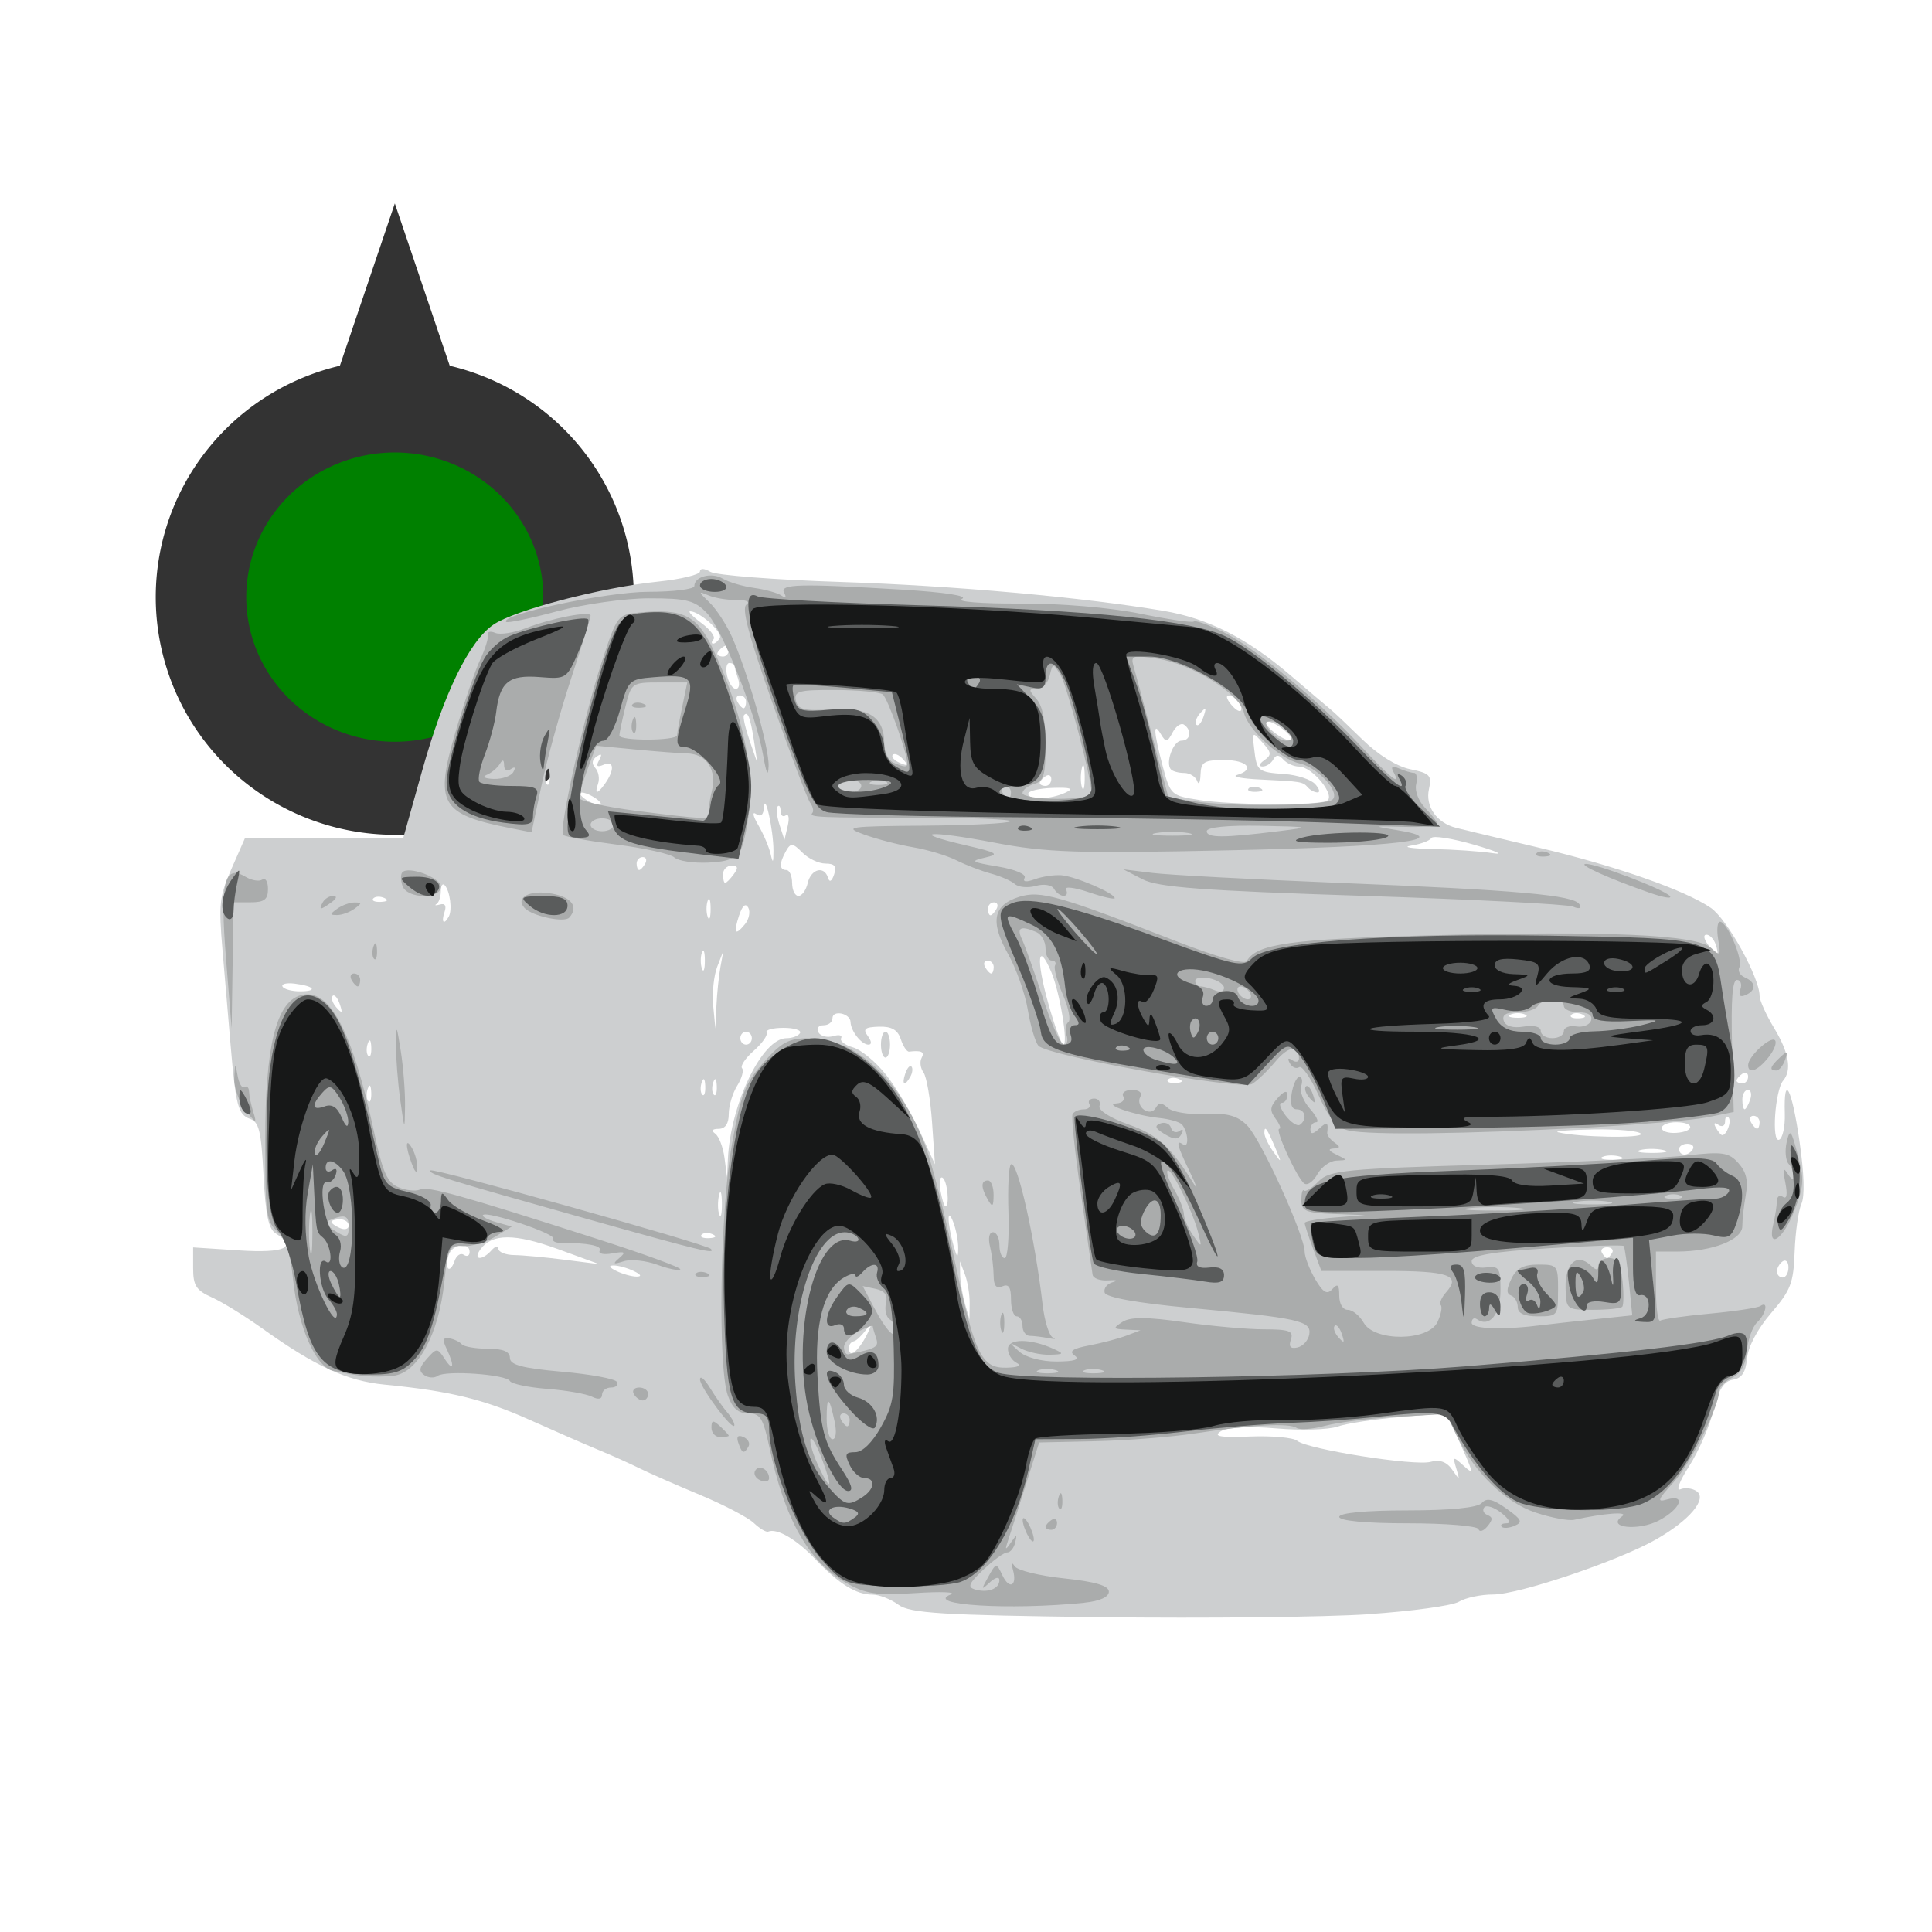
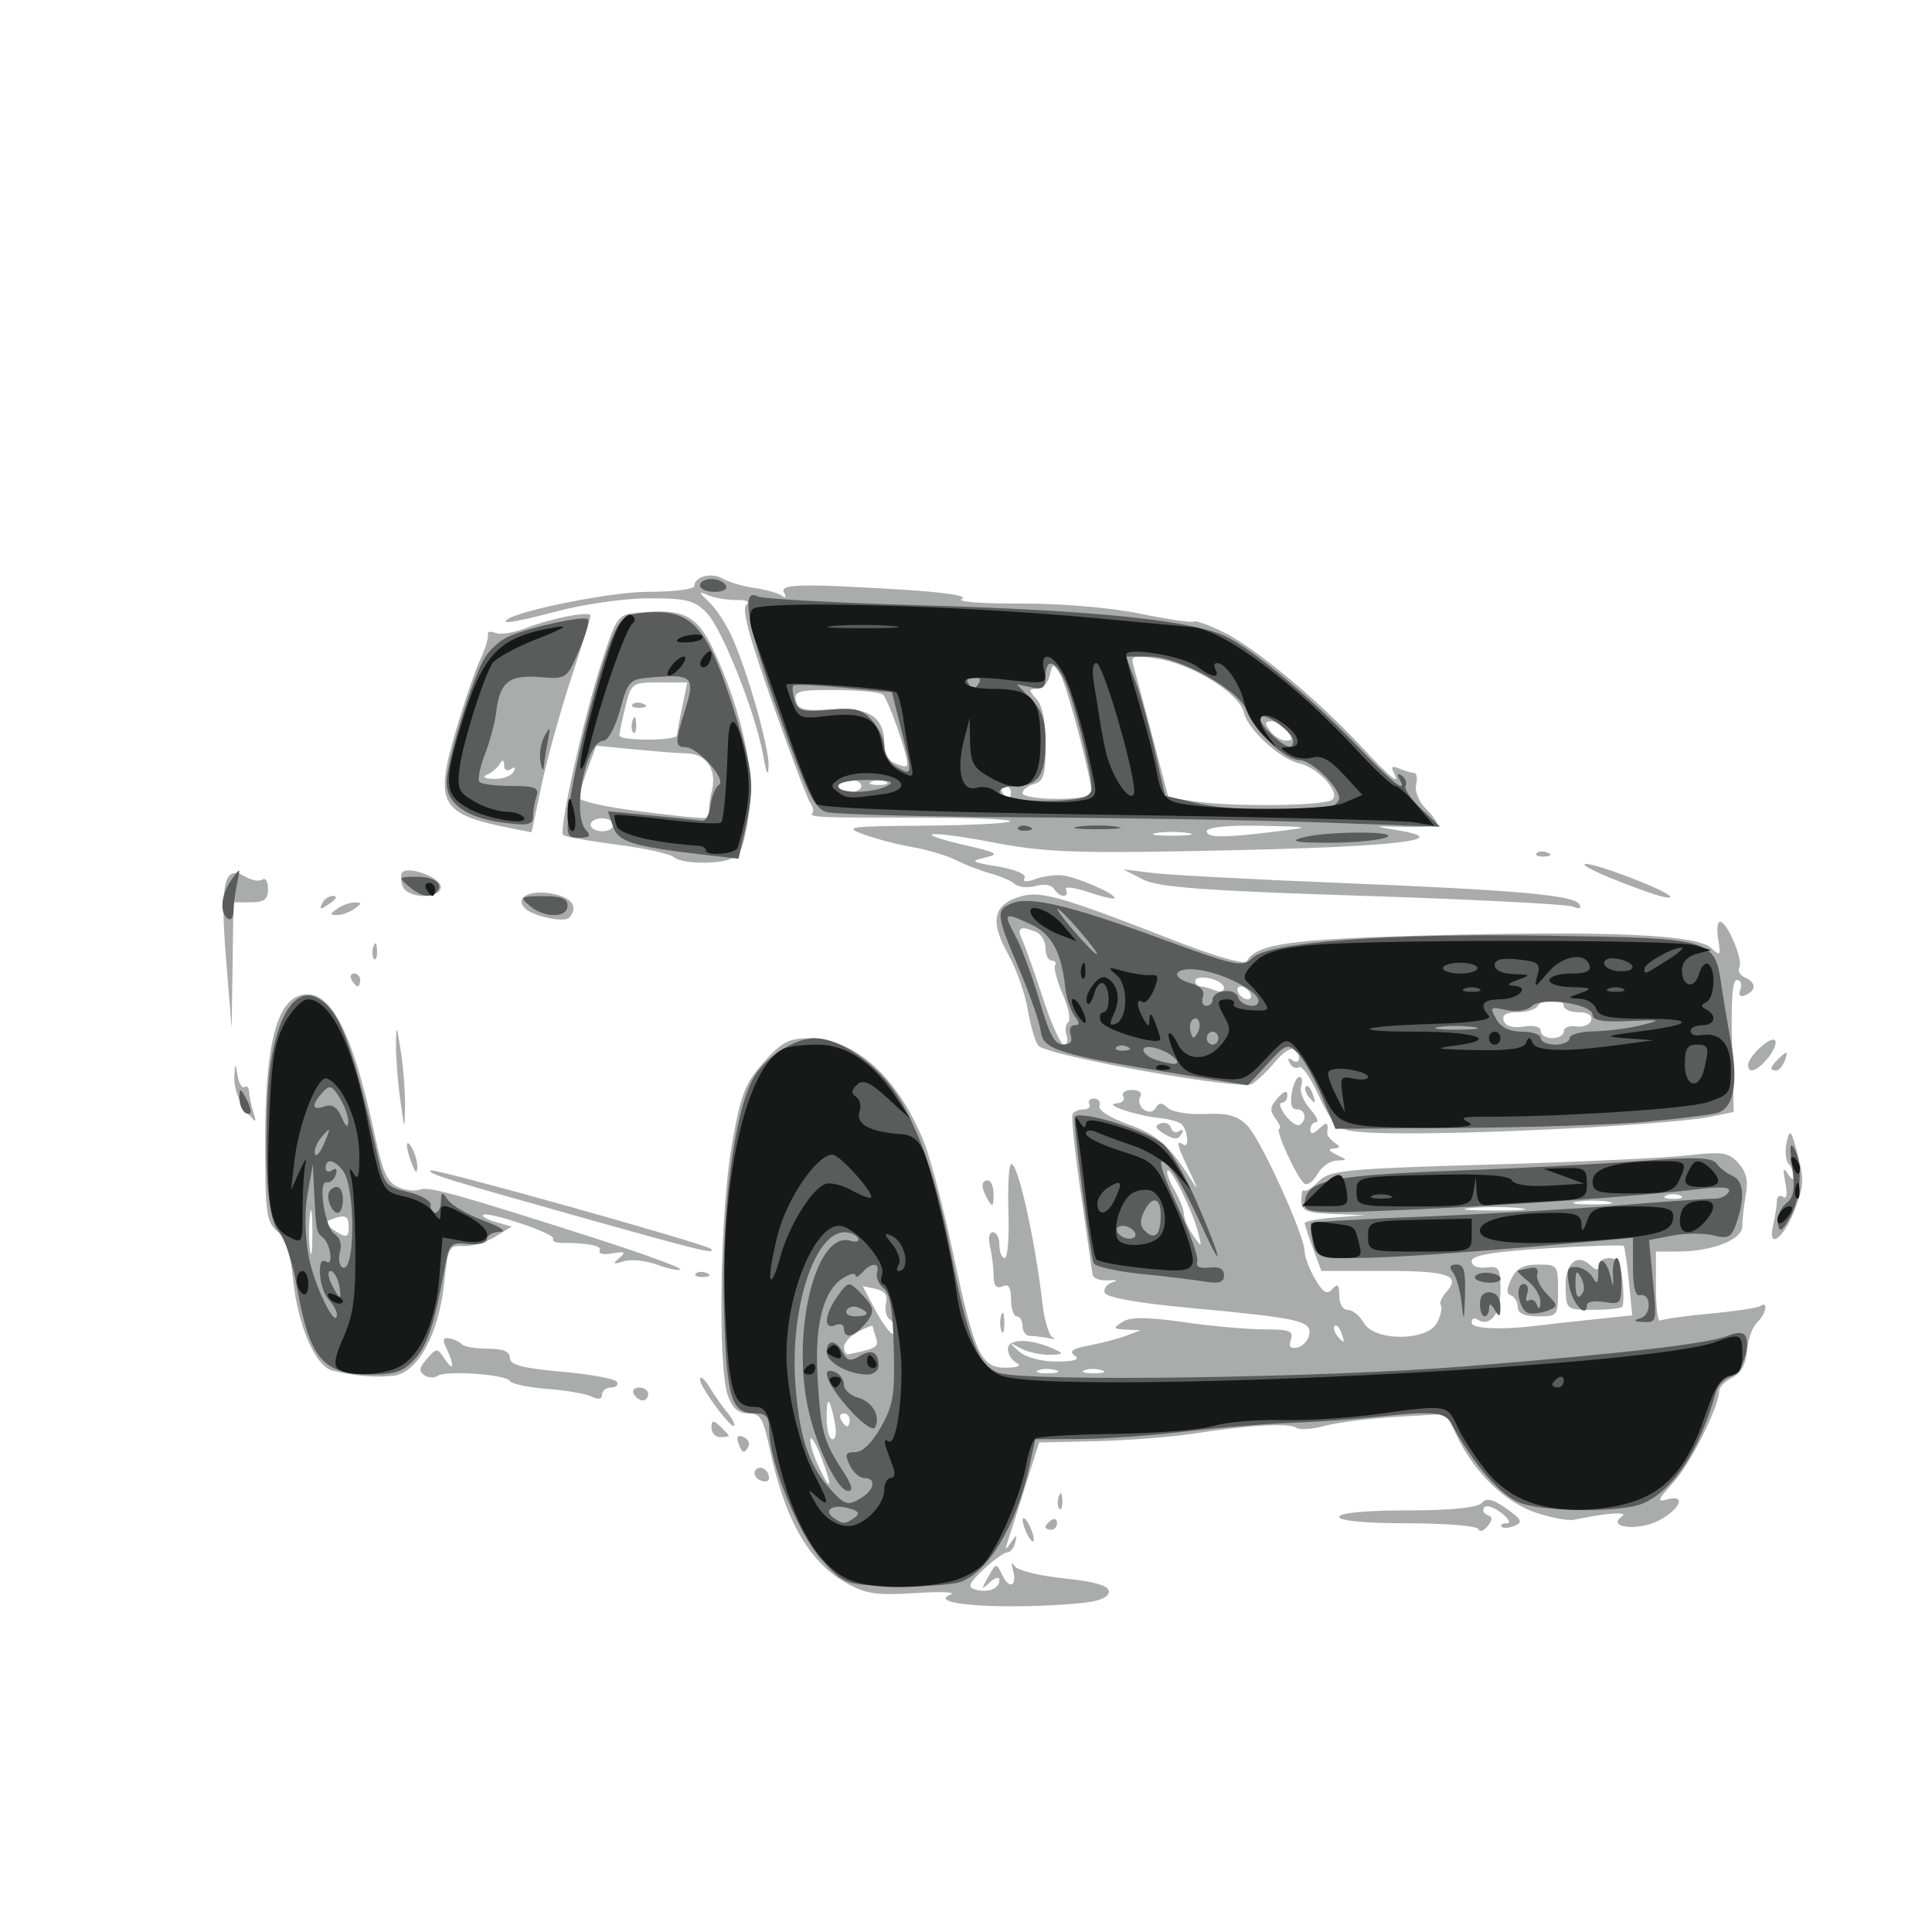
<svg xmlns="http://www.w3.org/2000/svg" xmlns:ns1="http://www.inkscape.org/namespaces/inkscape" xmlns:ns2="http://sodipodi.sourceforge.net/DTD/sodipodi-0.dtd" xmlns:ns3="http://www.openswatchbook.org/uri/2009/osb" xmlns:xlink="http://www.w3.org/1999/xlink" width="40px" height="40px" viewBox="0 0 40 40" version="1.1" id="SVGRoot" ns1:version="0.92.4 (5da689c313, 2019-01-14)" ns2:docname="camioneta.svg">
  <defs id="defs815">
    <linearGradient ns3:paint="solid" id="linearGradient6590">
      <stop id="stop6588" offset="0" style="stop-color:#000000;stop-opacity:1;" />
    </linearGradient>
    <linearGradient ns1:collect="always" id="linearGradient3444">
      <stop style="stop-color:#1a1a1a;stop-opacity:1;" offset="0" id="stop3440" />
      <stop style="stop-color:#1a1a1a;stop-opacity:0;" offset="1" id="stop3442" />
    </linearGradient>
    <linearGradient id="linearGradient2842" ns3:paint="solid">
      <stop style="stop-color:#666666;stop-opacity:1;" offset="0" id="stop2840" />
    </linearGradient>
    <linearGradient id="linearGradient7873" ns3:paint="solid">
      <stop style="stop-color:#0000ba;stop-opacity:0.541;" offset="0" id="stop7871" />
    </linearGradient>
    <linearGradient id="linearGradient6409" ns3:paint="solid">
      <stop style="stop-color:#000006;stop-opacity:1;" offset="0" id="stop6407" />
    </linearGradient>
    <linearGradient ns1:collect="always" xlink:href="#linearGradient6409" id="linearGradient6411" x1="20.961" y1="23.444" x2="39.853" y2="23.444" gradientUnits="userSpaceOnUse" />
    <linearGradient ns1:collect="always" xlink:href="#linearGradient3444" id="linearGradient3153" x1="21.927" y1="30.562" x2="23.845" y2="30.562" gradientUnits="userSpaceOnUse" />
  </defs>
  <ns2:namedview id="base" pagecolor="#ffffff" bordercolor="#666666" borderopacity="1.0" ns1:pageopacity="0.0" ns1:pageshadow="2" ns1:zoom="6.4" ns1:cx="21.508429" ns1:cy="23.687178" ns1:document-units="px" ns1:current-layer="layer1-5" showgrid="false" ns1:window-width="1366" ns1:window-height="705" ns1:window-x="-8" ns1:window-y="-8" ns1:window-maximized="1" ns1:grid-bbox="true" />
  <g ns1:label="Capa 1" ns1:groupmode="layer" id="layer1">
    <g id="layer1-0" ns1:label="Capa 1" transform="matrix(0.746,0,0,0.767,1.37,3.556)" style="stroke-width:1.322">
      <g transform="translate(2.567,2.461)" ns1:label="Capa 1" id="layer1-2" style="stroke-width:1.322">
        <g id="layer1-53" ns1:label="Capa 1" transform="translate(0.947,0.359)" style="stroke-width:1.322">
          <g transform="translate(-4.18,-2.236)" id="layer1-6" style="stroke-width:1.322">
            <g transform="translate(25.803,27.652)" ns1:label="Capa 1" id="layer1-7" style="stroke-width:1.322">
              <g id="layer1-5" transform="translate(4.264,3.915)" style="stroke-width:1.322">
-                 <path d="m -20.28,-27.473 -0.492,1.414 a 5.378,5.16 0 0 1 0.492,-0.026 5.378,5.16 0 0 1 0.491,0.024 z m -8.68e-4,1.644 a 5.378,5.16 0 0 0 -5.378,5.16 5.378,5.16 0 0 0 5.378,5.16 5.378,5.16 0 0 0 5.378,-5.16 5.378,5.16 0 0 0 -5.378,-5.16 z" id="background" ns1:connector-curvature="0" style="fill:#008000;stroke:#333333;stroke-width:2.512" />
-                 <path style="fill:#000000;fill-opacity:1;stroke:#000000;stroke-width:0;stroke-miterlimit:4;stroke-dasharray:none" d="" id="path2886" ns1:connector-curvature="0" transform="translate(-3.203,-4.092)" />
-                 <path style="fill:#000000;fill-opacity:1;stroke:#000000;stroke-width:0;stroke-miterlimit:4;stroke-dasharray:none" d="" id="path2936" ns1:connector-curvature="0" transform="translate(-3.203,-4.092)" />
                <path style="opacity:1;fill:#000000;fill-opacity:1;stroke:#000000;stroke-width:0;stroke-miterlimit:4;stroke-dasharray:none" d="" id="path3653" ns1:connector-curvature="0" transform="translate(-3.203,-4.092)" />
                <path style="opacity:1;fill:#000000;fill-opacity:1;stroke:#000000;stroke-width:0;stroke-miterlimit:4;stroke-dasharray:none" d="" id="path3655" ns1:connector-curvature="0" transform="translate(-3.203,-4.092)" />
-                 <path style="opacity:1;fill:#000000;fill-opacity:1;stroke:#000000;stroke-width:0;stroke-miterlimit:4;stroke-dasharray:none" d="" id="path3657" ns1:connector-curvature="0" transform="translate(-3.203,-4.092)" />
                <g style="stroke-width:2.482" transform="matrix(-0.574,0,0,0.495,-60.21,-9.184)" id="g904">
                  <g transform="translate(-142.931,2.234)" id="g959" style="stroke-width:2.482" />
                </g>
                <g id="g101" transform="matrix(1,0,0,0.952,0.628,-0.252)" style="stroke-width:1.355">
-                   <path style="fill:#cdcfd0;stroke-width:1.355" d="M 6.119,7.391 C 7.314,7.309 8.443,7.15 8.625,7.038 8.808,6.925 9.235,6.833 9.574,6.833 c 0.716,0 3.473,-0.951 4.519,-1.56 0.932,-0.542 1.434,-1.151 1.127,-1.369 -0.12,-0.085 -0.324,-0.109 -0.452,-0.053 -0.128,0.057 -0.02,-0.235 0.242,-0.65 0.261,-0.414 0.566,-1.124 0.676,-1.577 0.149,-0.61 0.29,-0.839 0.542,-0.88 0.247,-0.04 0.355,-0.208 0.393,-0.606 0.031,-0.335 0.293,-0.838 0.668,-1.284 0.547,-0.651 0.621,-0.847 0.653,-1.742 0.02,-0.555 0.104,-1.163 0.187,-1.352 0.097,-0.222 0.078,-0.852 -0.054,-1.788 -0.213,-1.504 -0.44,-1.937 -0.406,-0.773 0.011,0.37 -0.061,0.703 -0.16,0.741 -0.213,0.082 -0.111,-1.406 0.115,-1.679 0.245,-0.296 0.161,-0.79 -0.255,-1.494 -0.22,-0.372 -0.4,-0.78 -0.4,-0.908 0,-0.518 -0.9,-2.177 -1.354,-2.494 -0.725,-0.507 -2.647,-1.193 -4.8,-1.714 -1.055,-0.255 -2.075,-0.504 -2.266,-0.554 -0.543,-0.142 -0.863,-0.608 -0.756,-1.101 0.084,-0.386 0.028,-0.448 -0.519,-0.562 -0.374,-0.078 -0.896,-0.411 -1.333,-0.848 -0.396,-0.396 -0.791,-0.779 -0.879,-0.85 -0.088,-0.072 -0.591,-0.509 -1.119,-0.97 -1.199,-1.05 -2.282,-1.611 -3.516,-1.823 -2.261,-0.388 -5.835,-0.716 -8.947,-0.819 -1.839,-0.061 -3.473,-0.191 -3.631,-0.288 -0.165,-0.101 -0.288,-0.106 -0.288,-0.011 0,0.091 -0.521,0.221 -1.159,0.288 -1.583,0.167 -3.979,0.806 -4.572,1.22 -0.675,0.471 -1.375,1.939 -1.985,4.162 l -0.516,1.88 -2.195,3.8e-5 -2.195,3.9e-5 -0.375,0.871 c -0.341,0.791 -0.364,1.007 -0.252,2.339 0.068,0.807 0.168,2.004 0.222,2.66 0.145,1.735 0.208,1.981 0.54,2.102 0.251,0.091 0.311,0.348 0.374,1.594 0.057,1.13 0.138,1.525 0.34,1.655 0.614,0.394 0.253,0.565 -1.014,0.481 l -1.279,-0.085 v 0.589 c 0,0.494 0.084,0.628 0.519,0.828 0.286,0.131 0.915,0.528 1.399,0.881 1.478,1.079 2.349,1.488 3.396,1.593 1.824,0.183 2.745,0.413 4.036,1.004 0.703,0.322 1.566,0.707 1.918,0.855 0.352,0.148 0.855,0.379 1.119,0.513 0.264,0.134 1.019,0.473 1.678,0.753 0.659,0.281 1.332,0.64 1.495,0.798 0.163,0.158 0.343,0.268 0.4,0.244 0.244,-0.103 0.782,0.217 1.302,0.776 0.663,0.711 1.135,1.011 1.593,1.011 0.185,0 0.508,0.129 0.718,0.287 0.322,0.242 1.203,0.298 5.628,0.353 2.886,0.036 6.225,-0.001 7.421,-0.083 z M 7.837,3.073 C 7.399,3.198 4.41,2.716 4.133,2.474 4.029,2.385 3.443,2.33 2.831,2.354 1.989,2.387 1.791,2.351 2.017,2.206 2.198,2.09 2.806,2.058 3.561,2.125 4.247,2.185 5.009,2.162 5.255,2.073 5.501,1.984 6.282,1.862 6.991,1.803 L 8.279,1.695 8.585,2.384 C 9.047,3.426 9.054,3.462 8.735,3.165 8.464,2.912 8.449,2.92 8.55,3.257 8.654,3.603 8.647,3.605 8.437,3.294 8.285,3.071 8.093,3 7.837,3.073 Z M -8.296,-0.213 c 0.007,-0.059 0.067,-0.119 0.133,-0.135 0.066,-0.015 0.215,-0.16 0.332,-0.321 0.163,-0.226 0.185,-0.23 0.095,-0.018 -0.257,0.606 -0.614,0.908 -0.56,0.474 z m 3.077,-2.033 -0.005,-0.367 0.137,0.367 c 0.076,0.202 0.135,0.573 0.133,0.825 l -0.005,0.459 -0.128,-0.459 C -5.157,-1.673 -5.216,-2.044 -5.219,-2.246 Z M 17.45,-2.327 c 0,-0.095 0.072,-0.224 0.16,-0.286 0.088,-0.062 0.16,0.015 0.16,0.173 0,0.157 -0.072,0.286 -0.16,0.286 -0.088,0 -0.16,-0.078 -0.16,-0.173 z m -32.206,-0.011 c -0.201,-0.099 -0.231,-0.158 -0.08,-0.158 0.132,0 0.384,0.071 0.559,0.158 0.201,0.099 0.231,0.158 0.08,0.158 -0.132,0 -0.384,-0.071 -0.559,-0.158 z m -4.66,-0.451 c 0.106,-0.318 0.584,-0.39 0.584,-0.089 0,0.107 -0.072,0.143 -0.161,0.08 -0.089,-0.063 -0.205,0.018 -0.259,0.181 -0.054,0.162 -0.134,0.253 -0.178,0.203 -0.044,-0.05 -0.037,-0.219 0.015,-0.375 z m 1.823,-0.001 c -0.242,-0.004 -0.44,-0.085 -0.44,-0.181 0,-0.096 -0.086,-0.075 -0.192,0.046 -0.267,0.307 -0.528,0.277 -0.302,-0.035 0.321,-0.444 0.953,-0.444 2.14,-0.002 l 1.151,0.429 -0.959,-0.125 c -0.527,-0.069 -1.157,-0.129 -1.399,-0.132 z m 30.185,-0.068 c -0.045,-0.084 0.019,-0.153 0.143,-0.153 0.124,0 0.189,0.069 0.143,0.153 -0.045,0.084 -0.11,0.153 -0.143,0.153 -0.034,0 -0.098,-0.069 -0.143,-0.153 z m -18.13,-0.948 c -0.003,-0.169 0.049,-0.133 0.133,0.092 0.076,0.202 0.135,0.532 0.133,0.734 -0.004,0.295 -0.03,0.277 -0.133,-0.092 -0.07,-0.252 -0.13,-0.582 -0.133,-0.734 z m -6.857,0.439 c 0.053,-0.061 0.191,-0.067 0.306,-0.014 0.128,0.059 0.09,0.102 -0.097,0.111 -0.168,0.008 -0.263,-0.035 -0.21,-0.096 z M -22.668,-3.733 c 0,-0.04 0.108,-0.072 0.24,-0.072 0.132,0 0.24,0.08 0.24,0.178 0,0.098 -0.108,0.13 -0.24,0.072 -0.132,-0.058 -0.24,-0.138 -0.24,-0.178 z m 10.758,-0.756 c 0.041,-0.178 0.076,-0.077 0.08,0.226 0.003,0.303 -0.03,0.449 -0.074,0.324 -0.044,-0.124 -0.046,-0.372 -0.006,-0.55 z m 6.146,-0.136 c -0.042,-0.249 -0.014,-0.409 0.061,-0.356 0.132,0.094 0.199,0.809 0.075,0.809 -0.034,0 -0.095,-0.204 -0.137,-0.453 z m -6.25,-1.607 c -0.12,-0.088 -0.087,-0.136 0.094,-0.138 0.184,-0.002 0.28,-0.146 0.28,-0.421 0,-0.23 0.105,-0.59 0.234,-0.801 0.129,-0.211 0.19,-0.435 0.135,-0.497 -0.054,-0.062 0.093,-0.286 0.327,-0.497 0.234,-0.211 0.394,-0.444 0.354,-0.516 -0.039,-0.073 0.171,-0.132 0.468,-0.132 0.296,0 0.503,0.066 0.46,0.147 -0.043,0.081 -0.213,0.147 -0.378,0.147 -0.671,0 -1.551,1.857 -1.624,3.429 l -0.024,0.515 -0.07,-0.55 c -0.039,-0.302 -0.154,-0.611 -0.256,-0.685 z m 24.626,0.656 c 0.108,-0.05 0.324,-0.053 0.479,-0.007 0.156,0.047 0.067,0.088 -0.197,0.091 -0.264,0.004 -0.391,-0.034 -0.283,-0.085 z M 3.225,-6.255 c 0,-0.233 0.074,-0.129 0.307,0.432 0.179,0.432 0.176,0.438 -0.058,0.103 C 3.337,-5.916 3.225,-6.156 3.225,-6.255 Z M -7.274,-7.903 c -0.28,-0.362 -0.693,-0.711 -0.918,-0.776 -0.224,-0.065 -0.373,-0.184 -0.329,-0.264 0.043,-0.081 -0.057,-0.106 -0.223,-0.056 -0.166,0.05 -0.35,8.62e-4 -0.409,-0.109 -0.06,-0.111 0.003,-0.199 0.142,-0.199 0.137,0 0.249,-0.089 0.249,-0.197 0,-0.248 0.495,-0.144 0.502,0.105 0.007,0.257 0.305,0.642 0.497,0.642 0.097,0 0.09,-0.097 -0.019,-0.247 -0.143,-0.198 -0.081,-0.25 0.309,-0.263 0.35,-0.011 0.521,0.088 0.607,0.353 0.065,0.203 0.169,0.362 0.231,0.355 0.345,-0.042 0.44,0.007 0.347,0.178 -0.057,0.105 -0.033,0.291 0.053,0.413 0.086,0.122 0.193,0.758 0.237,1.413 l 0.081,1.192 -0.423,-0.94 c -0.233,-0.517 -0.652,-1.236 -0.933,-1.599 z m 0.676,0.05 c 0.058,-0.108 0.071,-0.235 0.029,-0.283 -0.042,-0.048 -0.119,0.04 -0.171,0.196 -0.108,0.323 -0.016,0.38 0.142,0.087 z m -0.566,-0.905 c 0,-0.202 -0.057,-0.367 -0.126,-0.367 -0.069,0 -0.126,0.165 -0.126,0.367 0,0.202 0.057,0.367 0.126,0.367 0.069,0 0.126,-0.165 0.126,-0.367 z m 21.897,2.965 c 0,-0.084 0.105,-0.153 0.233,-0.153 0.128,0 0.196,0.069 0.15,0.153 -0.045,0.084 -0.15,0.153 -0.233,0.153 -0.083,0 -0.15,-0.069 -0.15,-0.153 z m -1.081,0.027 c 0.153,-0.046 0.441,-0.048 0.639,-0.004 0.199,0.044 0.074,0.081 -0.278,0.083 -0.352,0.002 -0.514,-0.034 -0.361,-0.08 z m -2.276,-0.505 c -0.132,-0.033 0.313,-0.07 0.99,-0.082 0.676,-0.012 1.265,0.044 1.308,0.124 0.072,0.133 -1.733,0.099 -2.297,-0.043 z m 4.38,-0.131 c -0.071,-0.131 -0.044,-0.162 0.07,-0.081 0.101,0.072 0.185,0.03 0.185,-0.094 0,-0.124 0.043,-0.175 0.096,-0.115 0.091,0.105 -0.048,0.501 -0.176,0.501 -0.034,0 -0.112,-0.095 -0.175,-0.212 z m -1.503,0.009 c 0,-0.09 0.18,-0.164 0.4,-0.164 0.521,0 0.521,0.267 -1.13e-4,0.302 -0.22,0.015 -0.399,-0.047 -0.399,-0.138 z m 2.477,-0.164 c -0.054,-0.101 -0.023,-0.183 0.07,-0.183 0.093,0 0.169,0.083 0.169,0.183 0,0.101 -0.032,0.183 -0.07,0.183 -0.039,0 -0.115,-0.083 -0.169,-0.183 z m -0.24,-0.642 c 0,-0.151 0.07,-0.275 0.155,-0.275 0.085,0 0.113,0.124 0.063,0.275 -0.051,0.151 -0.12,0.275 -0.155,0.275 -0.035,0 -0.063,-0.124 -0.063,-0.275 z m -38.149,-0.31 c 0.051,-0.146 0.089,-0.103 0.097,0.111 0.007,0.193 -0.031,0.302 -0.084,0.241 -0.053,-0.061 -0.059,-0.219 -0.013,-0.352 z m 9.59,-0.183 c 0.051,-0.146 0.089,-0.103 0.097,0.111 0.007,0.193 -0.031,0.302 -0.084,0.241 -0.053,-0.061 -0.059,-0.219 -0.013,-0.352 z m -0.32,0 c 0.051,-0.146 0.089,-0.103 0.097,0.111 0.007,0.193 -0.031,0.302 -0.084,0.241 -0.053,-0.061 -0.059,-0.219 -0.013,-0.352 z m 28.719,-0.046 c 0,-0.044 0.072,-0.132 0.16,-0.194 0.088,-0.062 0.16,-0.026 0.16,0.081 0,0.107 -0.072,0.194 -0.16,0.194 -0.088,0 -0.16,-0.036 -0.16,-0.081 z M 0.551,-7.767 c 0.053,-0.061 0.191,-0.067 0.306,-0.014 0.128,0.059 0.09,0.102 -0.097,0.111 -0.168,0.008 -0.263,-0.035 -0.21,-0.096 z M -21.658,-8.791 c 0.051,-0.146 0.089,-0.103 0.097,0.111 0.007,0.193 -0.031,0.302 -0.084,0.241 -0.053,-0.061 -0.059,-0.219 -0.013,-0.352 z m 18.877,-1.168 c -0.336,-1.23 -0.279,-1.751 0.093,-0.855 0.237,0.571 0.477,2.058 0.332,2.058 -0.053,0 -0.244,-0.541 -0.425,-1.202 z m -8.538,1.019 c 0,-0.101 0.072,-0.183 0.16,-0.183 0.088,0 0.16,0.083 0.16,0.183 0,0.101 -0.072,0.183 -0.16,0.183 -0.088,0 -0.16,-0.083 -0.16,-0.183 z m -0.642,-2.024 0.172,-0.452 -0.082,0.459 c -0.045,0.252 -0.095,0.747 -0.111,1.101 l -0.029,0.642 -0.061,-0.648 c -0.033,-0.357 0.017,-0.852 0.111,-1.101 z m 23.702,1.363 c 0.053,-0.061 0.191,-0.067 0.306,-0.014 0.128,0.059 0.09,0.102 -0.097,0.111 -0.168,0.008 -0.263,-0.035 -0.21,-0.096 z m -1.682,-0.011 c 0.11,-0.051 0.29,-0.051 0.4,0 0.11,0.051 0.02,0.093 -0.2,0.093 -0.22,0 -0.31,-0.042 -0.2,-0.093 z m -32.695,-0.525 c 0.049,-0.056 0.139,0.045 0.199,0.226 0.087,0.261 0.068,0.282 -0.089,0.103 -0.109,-0.124 -0.158,-0.272 -0.109,-0.329 z m -1.388,-0.267 c -0.04,-0.074 0.112,-0.112 0.337,-0.083 0.554,0.07 0.652,0.218 0.145,0.218 -0.225,0 -0.442,-0.061 -0.482,-0.135 z m 19.498,-0.553 c -0.054,-0.101 -0.023,-0.183 0.07,-0.183 0.093,0 0.169,0.083 0.169,0.183 0,0.101 -0.032,0.183 -0.07,0.183 -0.039,0 -0.115,-0.083 -0.169,-0.183 z m -7.858,-0.413 c 0.044,-0.126 0.081,-0.023 0.081,0.229 0,0.252 -0.036,0.355 -0.081,0.229 -0.044,-0.126 -0.044,-0.332 0,-0.459 z m 27.917,-0.229 c -0.115,-0.159 -0.13,-0.275 -0.037,-0.275 0.089,0 0.204,0.124 0.254,0.275 0.051,0.151 0.067,0.275 0.037,0.275 -0.03,0 -0.145,-0.124 -0.254,-0.275 z m -26.882,-0.83 c 0.089,-0.275 0.177,-0.35 0.251,-0.212 0.063,0.117 0.021,0.329 -0.094,0.471 -0.275,0.342 -0.325,0.26 -0.158,-0.259 z m -0.875,-0.408 c 0.044,-0.126 0.081,-0.023 0.081,0.229 0,0.252 -0.036,0.355 -0.081,0.229 -0.044,-0.126 -0.044,-0.332 0,-0.459 z m -7.304,0.319 c 0.059,-0.176 0.013,-0.254 -0.125,-0.213 -0.12,0.035 -0.164,0.029 -0.098,-0.013 0.066,-0.042 0.12,-0.208 0.12,-0.367 0,-0.16 0.05,-0.233 0.111,-0.163 0.145,0.167 0.211,0.698 0.11,0.886 -0.135,0.251 -0.216,0.163 -0.118,-0.129 z m 15.081,-0.09 c 0,-0.101 0.076,-0.183 0.169,-0.183 0.093,0 0.125,0.083 0.07,0.183 -0.054,0.101 -0.13,0.183 -0.169,0.183 -0.039,0 -0.07,-0.083 -0.07,-0.183 z m -17.059,-0.294 c 0.053,-0.061 0.191,-0.067 0.306,-0.014 0.128,0.059 0.09,0.102 -0.097,0.111 -0.168,0.008 -0.263,-0.035 -0.21,-0.096 z m 11.624,-0.439 c 0,-0.202 -0.072,-0.367 -0.16,-0.367 -0.198,0 -0.201,-0.192 -0.007,-0.543 0.127,-0.231 0.189,-0.225 0.45,0.046 0.166,0.173 0.456,0.314 0.644,0.314 0.256,0 0.316,0.078 0.238,0.312 -0.065,0.195 -0.128,0.229 -0.168,0.092 -0.102,-0.351 -0.472,-0.255 -0.563,0.147 -0.046,0.202 -0.162,0.367 -0.258,0.367 -0.096,0 -0.175,-0.165 -0.175,-0.367 z m -1.918,-0.245 c 0,-0.135 0.107,-0.245 0.237,-0.245 0.18,0 0.194,0.059 0.06,0.245 -0.097,0.135 -0.204,0.245 -0.237,0.245 -0.033,0 -0.06,-0.11 -0.06,-0.245 z m -2.397,-0.306 c 0,-0.101 0.076,-0.183 0.169,-0.183 0.093,0 0.125,0.083 0.07,0.183 -0.054,0.101 -0.131,0.183 -0.169,0.183 -0.039,0 -0.07,-0.083 -0.07,-0.183 z m 3.378,-1.086 c -0.151,-0.265 -0.177,-0.399 -0.062,-0.318 0.13,0.092 0.206,0.026 0.219,-0.191 0.026,-0.452 0.263,0.653 0.263,1.227 3.2e-4,0.356 -0.017,0.378 -0.079,0.099 -0.044,-0.198 -0.197,-0.566 -0.341,-0.818 z m 18.704,0.674 c -0.585,-0.012 -0.849,-0.056 -0.585,-0.097 0.263,-0.041 0.515,-0.138 0.559,-0.214 0.044,-0.077 0.584,0.01 1.199,0.193 0.615,0.183 0.843,0.289 0.505,0.236 -0.338,-0.053 -1.093,-0.106 -1.678,-0.118 z m -18.17,-1.205 c 0.046,-0.053 0.083,0.005 0.083,0.129 0,0.124 0.065,0.179 0.145,0.122 0.08,-0.057 0.104,0.077 0.054,0.297 l -0.091,0.399 -0.137,-0.426 c -0.075,-0.234 -0.1,-0.469 -0.054,-0.521 z m 11.688,-0.188 c -0.762,-0.118 -0.788,-0.143 -0.997,-0.947 -0.255,-0.982 -0.273,-1.294 -0.054,-0.917 0.14,0.24 0.182,0.233 0.327,-0.05 0.092,-0.179 0.234,-0.277 0.317,-0.218 0.226,0.16 0.18,0.452 -0.071,0.452 -0.227,0 -0.455,0.631 -0.294,0.815 0.049,0.056 0.215,0.102 0.369,0.102 0.154,0 0.316,0.103 0.36,0.229 0.044,0.126 0.086,0.044 0.093,-0.183 0.011,-0.357 0.099,-0.413 0.652,-0.413 0.646,0 0.875,0.269 0.36,0.424 -0.154,0.046 0.134,0.104 0.639,0.128 1.155,0.056 1.187,0.061 1.332,0.228 0.066,0.076 0.185,0.138 0.264,0.138 0.08,0 0.05,-0.107 -0.067,-0.237 -0.116,-0.13 -0.496,-0.258 -0.845,-0.283 -0.747,-0.055 -0.774,-0.078 -0.847,-0.724 -0.054,-0.478 -0.045,-0.485 0.232,-0.17 0.252,0.286 0.258,0.35 0.049,0.502 -0.143,0.104 -0.163,0.175 -0.049,0.177 0.105,0.002 0.239,-0.087 0.298,-0.197 0.077,-0.144 0.156,-0.144 0.281,0 0.096,0.11 0.291,0.199 0.434,0.199 0.375,0 1.042,0.848 0.767,0.975 -0.297,0.136 -2.613,0.118 -3.551,-0.028 z m 1.691,-0.339 c -0.115,-0.053 -0.253,-0.046 -0.306,0.014 -0.053,0.061 0.041,0.104 0.21,0.096 0.186,-0.009 0.224,-0.052 0.097,-0.111 z m -18.73,0.309 c -0.132,-0.098 -0.168,-0.178 -0.08,-0.178 0.088,0 0.268,0.08 0.4,0.178 0.132,0.098 0.168,0.178 0.08,0.178 -0.088,0 -0.268,-0.08 -0.4,-0.178 z m 12.307,-0.144 c 0,-0.079 0.306,-0.154 0.679,-0.166 0.501,-0.016 0.595,0.018 0.36,0.132 -0.415,0.199 -1.039,0.22 -1.039,0.035 z m 1.488,-0.723 c 0.041,-0.178 0.076,-0.077 0.08,0.226 0.003,0.303 -0.03,0.449 -0.074,0.324 -0.044,-0.124 -0.046,-0.372 -0.006,-0.55 z m -13.425,0.432 c 0.046,-0.139 0.012,-0.336 -0.077,-0.438 -0.108,-0.124 -0.096,-0.231 0.037,-0.326 0.137,-0.097 0.158,-0.066 0.068,0.102 -0.095,0.176 -0.058,0.211 0.133,0.127 0.285,-0.125 0.299,0.155 0.028,0.544 -0.213,0.305 -0.293,0.301 -0.189,-0.009 z m 12.257,-0.012 c 0,-0.044 0.072,-0.132 0.16,-0.194 0.088,-0.062 0.16,-0.026 0.16,0.081 0,0.107 -0.072,0.194 -0.16,0.194 -0.088,0 -0.16,-0.036 -0.16,-0.081 z m -13.695,-0.32 c 0.051,-0.146 0.089,-0.103 0.097,0.111 0.007,0.193 -0.031,0.302 -0.084,0.241 -0.053,-0.061 -0.059,-0.219 -0.013,-0.352 z m 9.615,-0.48 c 0.049,-0.056 0.178,-1.16e-4 0.287,0.125 0.157,0.181 0.138,0.202 -0.089,0.103 -0.158,-0.069 -0.246,-0.171 -0.197,-0.228 z m -4.13,-1.121 c 0.103,-0.134 0.179,0.06 0.278,0.718 l 0.097,0.642 -0.217,-0.642 c -0.119,-0.353 -0.191,-0.676 -0.158,-0.718 z m 14.674,0.449 c -0.171,-0.148 -0.234,-0.272 -0.141,-0.275 0.093,-0.003 0.309,0.115 0.479,0.263 0.171,0.148 0.234,0.272 0.141,0.275 -0.093,0.003 -0.309,-0.115 -0.479,-0.263 z m -2.008,-0.513 c 0.158,-0.18 0.176,-0.159 0.089,0.103 -0.06,0.181 -0.149,0.283 -0.199,0.226 -0.049,-0.056 -1.023e-4,-0.204 0.109,-0.329 z m 0.745,-0.474 c 0.09,-0.109 0.394,0.167 0.394,0.357 0,0.099 -0.101,0.073 -0.224,-0.057 -0.123,-0.13 -0.2,-0.265 -0.17,-0.301 z m -13.591,0.156 c -0.054,-0.101 -0.023,-0.183 0.07,-0.183 0.093,0 0.169,0.083 0.169,0.183 0,0.101 -0.032,0.183 -0.07,0.183 -0.039,0 -0.115,-0.083 -0.169,-0.183 z m -0.286,-0.734 c -0.046,-0.202 -0.018,-0.367 0.061,-0.367 0.08,0 0.145,0.035 0.145,0.077 0,0.042 0.044,0.207 0.097,0.367 0.053,0.16 0.026,0.29 -0.061,0.29 -0.087,0 -0.196,-0.165 -0.242,-0.367 z m -0.273,-0.631 c 0,-0.044 0.072,-0.132 0.16,-0.194 0.088,-0.062 0.16,-0.026 0.16,0.081 0,0.107 -0.072,0.194 -0.16,0.194 -0.088,0 -0.16,-0.036 -0.16,-0.081 z m -0.105,-0.41 c 0.059,-0.068 -0.091,-0.274 -0.333,-0.457 -0.242,-0.183 -0.384,-0.334 -0.315,-0.335 0.255,-0.003 0.908,0.595 0.823,0.753 -0.048,0.09 -0.132,0.163 -0.185,0.163 -0.053,0 -0.049,-0.056 0.011,-0.124 z" id="path109" ns1:connector-curvature="0" />
                  <path style="fill:#aaacac;stroke-width:1.355" d="m -1.77,7.066 c 0.427,-0.044 0.679,-0.161 0.679,-0.313 0,-0.169 -0.375,-0.283 -1.239,-0.376 -0.681,-0.073 -1.299,-0.227 -1.374,-0.343 -0.086,-0.134 -0.105,-0.1 -0.051,0.093 0.127,0.459 -0.093,0.585 -0.289,0.165 -0.17,-0.364 -0.174,-0.364 -0.394,0.04 -0.203,0.374 -0.199,0.387 0.044,0.157 0.149,-0.142 0.265,-0.168 0.265,-0.061 0,0.243 -0.32,0.368 -0.672,0.264 -0.223,-0.066 -0.182,-0.168 0.23,-0.566 0.276,-0.267 0.573,-0.485 0.658,-0.485 0.086,0 0.185,-0.124 0.221,-0.275 0.058,-0.245 0.045,-0.245 -0.122,0 -0.155,0.228 -0.166,0.212 -0.066,-0.092 0.067,-0.202 0.285,-0.903 0.486,-1.559 L -3.026,2.523 -1.459,2.487 C -0.597,2.468 0.648,2.368 1.307,2.265 2.853,2.024 3.915,1.966 4.119,2.11 c 0.089,0.063 0.446,0.036 0.793,-0.06 0.347,-0.096 1.245,-0.211 1.997,-0.255 l 1.366,-0.08 0.295,0.629 c 0.487,1.037 1.342,1.884 2.192,2.17 0.431,0.145 0.907,0.236 1.058,0.202 0.847,-0.19 1.531,-0.241 1.333,-0.099 -0.453,0.325 0.458,0.425 1.029,0.114 0.604,-0.329 0.755,-0.753 0.21,-0.59 -0.281,0.084 -0.248,-3.668e-4 0.184,-0.483 0.478,-0.533 1.27,-2.153 1.273,-2.605 8.63e-4,-0.102 0.163,-0.267 0.361,-0.367 0.244,-0.123 0.375,-0.368 0.409,-0.764 0.027,-0.32 0.153,-0.681 0.28,-0.802 0.245,-0.233 0.325,-0.63 0.094,-0.467 -0.075,0.053 -0.704,0.15 -1.399,0.216 -0.694,0.065 -1.316,0.156 -1.382,0.2 -0.066,0.045 -0.12,-0.378 -0.12,-0.938 v -1.02 l 0.599,-0.001 c 0.967,-0.002 1.798,-0.334 1.798,-0.718 0,-0.184 0.043,-0.585 0.097,-0.889 0.071,-0.405 0.015,-0.648 -0.206,-0.902 -0.264,-0.303 -0.444,-0.331 -1.415,-0.217 -0.612,0.072 -3.09,0.189 -5.508,0.26 -3.986,0.117 -4.426,0.161 -4.727,0.474 -0.182,0.19 -0.365,0.307 -0.405,0.26 -0.041,-0.047 -0.074,0.076 -0.074,0.273 0,0.308 0.124,0.363 0.885,0.392 l 0.885,0.034 -0.839,0.067 c -0.462,0.037 -0.839,0.107 -0.839,0.155 0,0.048 0.104,0.374 0.232,0.724 l 0.232,0.636 h 1.757 c 1.781,0 2.126,0.122 1.705,0.605 -0.128,0.147 -0.195,0.312 -0.148,0.366 0.047,0.054 0.005,0.27 -0.093,0.48 -0.255,0.547 -1.752,0.559 -2.048,0.016 C 5.869,-1.072 5.672,-1.237 5.541,-1.237 c -0.139,-9.1e-6 -0.238,-0.168 -0.238,-0.404 0,-0.312 -0.043,-0.354 -0.19,-0.186 C 4.966,-1.658 4.857,-1.723 4.634,-2.11 4.476,-2.387 4.345,-2.736 4.343,-2.888 4.339,-3.356 3.126,-6.077 2.749,-6.464 2.476,-6.745 2.2,-6.822 1.58,-6.791 1.134,-6.769 0.668,-6.846 0.546,-6.963 0.381,-7.12 0.295,-7.121 0.212,-6.967 c -0.066,0.123 -0.2,0.145 -0.328,0.055 -0.119,-0.084 -0.167,-0.245 -0.106,-0.357 0.067,-0.125 -0.021,-0.204 -0.229,-0.204 -0.186,0 -0.294,0.083 -0.24,0.183 0.054,0.101 -0.031,0.191 -0.19,0.199 -0.394,0.021 0.536,0.345 1.187,0.413 0.284,0.03 0.568,0.113 0.631,0.185 0.172,0.198 0.204,0.687 0.037,0.569 -0.218,-0.155 -0.18,0.008 0.183,0.779 0.181,0.384 0.235,0.543 0.12,0.353 C 0.629,-5.863 0.27,-6.199 -0.546,-6.494 -1.054,-6.678 -1.391,-6.898 -1.351,-7.019 c 0.038,-0.115 -0.028,-0.209 -0.148,-0.209 -0.12,0 -0.18,0.069 -0.135,0.153 0.045,0.084 -0.026,0.153 -0.157,0.153 -0.132,0 -0.271,0.062 -0.308,0.138 -0.038,0.076 0.066,1.087 0.231,2.247 0.165,1.16 0.311,2.196 0.325,2.302 0.014,0.106 0.211,0.179 0.438,0.162 0.227,-0.017 0.283,0.005 0.124,0.05 -0.159,0.045 -0.261,0.178 -0.227,0.297 0.039,0.137 0.898,0.295 2.367,0.434 3.035,0.289 3.377,0.366 3.312,0.752 -0.028,0.17 -0.177,0.336 -0.329,0.37 -0.196,0.043 -0.249,-0.023 -0.181,-0.227 0.08,-0.24 -0.046,-0.288 -0.749,-0.288 -0.465,0 -1.471,-0.092 -2.236,-0.205 -1.002,-0.147 -1.474,-0.149 -1.689,-0.006 -0.273,0.182 -0.265,0.201 0.101,0.219 l 0.4,0.02 -0.4,0.154 c -0.22,0.085 -0.682,0.208 -1.028,0.275 -0.46,0.089 -0.567,0.166 -0.4,0.287 0.156,0.113 -0.002,0.167 -0.5,0.169 -0.423,0.002 -0.859,-0.117 -1.039,-0.282 -0.3,-0.276 -0.298,-0.279 0.039,-0.092 0.192,0.106 0.552,0.188 0.799,0.182 0.404,-0.01 0.416,-0.027 0.117,-0.166 -0.639,-0.297 -1.263,-0.299 -1.268,-0.005 -0.002,0.151 0.105,0.331 0.239,0.4 0.151,0.077 0.048,0.13 -0.273,0.138 -0.711,0.018 -0.89,-0.367 -1.472,-3.17 -0.269,-1.297 -0.632,-2.727 -0.806,-3.179 -0.722,-1.872 -1.925,-2.993 -3.213,-2.993 -0.556,0 -0.762,0.113 -1.258,0.688 -0.521,0.604 -0.629,0.89 -0.88,2.339 -0.327,1.883 -0.395,6.287 -0.11,7.107 0.124,0.356 0.289,0.504 0.563,0.504 0.335,0 0.415,0.129 0.588,0.957 0.428,2.05 1.081,3.233 2.115,3.839 0.552,0.323 0.856,0.37 1.942,0.298 0.708,-0.047 1.147,-0.029 0.976,0.04 -0.744,0.3 1.63,0.45 3.71,0.235 z M -9.168,3.153 c -0.139,-0.309 -0.231,-0.636 -0.204,-0.725 0.027,-0.089 0.17,0.164 0.318,0.563 0.318,0.86 0.246,0.962 -0.114,0.163 z m 0.245,-1.302 c 0,-0.668 0.07,-0.644 0.22,0.076 0.063,0.299 0.039,0.504 -0.057,0.504 -0.09,0 -0.163,-0.261 -0.163,-0.581 z m 0.4,0.031 c -0.054,-0.101 -0.023,-0.183 0.07,-0.183 0.093,0 0.169,0.083 0.169,0.183 0,0.101 -0.032,0.183 -0.07,0.183 -0.039,0 -0.115,-0.083 -0.169,-0.183 z m 6.75,-1.404 c 0.108,-0.05 0.324,-0.053 0.479,-0.007 0.156,0.047 0.067,0.088 -0.197,0.091 -0.264,0.004 -0.391,-0.034 -0.283,-0.085 z m -1.279,0 c 0.108,-0.05 0.324,-0.053 0.479,-0.007 0.156,0.047 0.067,0.088 -0.197,0.091 -0.264,0.004 -0.391,-0.034 -0.283,-0.085 z m -5.39,-0.659 c 6.394e-4,-0.126 0.18,-0.325 0.4,-0.441 0.219,-0.117 0.398,-0.185 0.398,-0.153 0,0.033 0.041,0.183 0.092,0.335 0.086,0.256 0.013,0.3 -0.771,0.463 -0.066,0.014 -0.119,-0.078 -0.119,-0.204 z M 5.174,-0.783 c 0.049,-0.056 0.139,0.045 0.199,0.226 0.087,0.261 0.068,0.282 -0.089,0.103 -0.109,-0.124 -0.158,-0.272 -0.109,-0.329 z m -12.781,-0.515 -0.315,-0.613 0.36,0.079 c 0.253,0.056 0.338,0.177 0.285,0.408 -0.041,0.181 0.003,0.384 0.099,0.452 0.096,0.068 0.174,0.206 0.174,0.307 0,0.3 -0.266,0.021 -0.602,-0.633 z m 16.586,0.427 c 0,-0.112 0.065,-0.157 0.145,-0.101 0.348,0.247 0.654,-0.136 0.654,-0.819 0,-0.636 -0.036,-0.693 -0.4,-0.648 -0.237,0.03 -0.4,-0.043 -0.4,-0.179 0,-0.165 0.585,-0.267 2.086,-0.363 1.147,-0.073 2.108,-0.103 2.135,-0.066 0.027,0.037 0.091,0.494 0.143,1.016 l 0.093,0.949 -1.07,0.115 c -0.588,0.063 -1.214,0.134 -1.39,0.157 -1.12,0.147 -1.998,0.12 -1.998,-0.063 z M 11.376,-1.787 c 0,-0.715 -0.014,-0.734 -0.554,-0.734 -0.407,0 -0.604,0.107 -0.742,0.404 -0.14,0.301 -0.142,0.422 -0.006,0.474 0.101,0.038 0.183,0.187 0.183,0.33 0,0.175 0.183,0.26 0.559,0.26 0.546,0 0.559,-0.017 0.559,-0.734 z m 1.78,0.464 c 0.041,-0.047 0.045,-0.378 0.009,-0.734 -0.049,-0.486 -0.141,-0.648 -0.368,-0.648 -0.166,0 -0.302,0.093 -0.302,0.206 0,0.151 -0.059,0.15 -0.219,-0.003 -0.376,-0.358 -0.709,-0.053 -0.692,0.635 0.015,0.624 0.022,0.629 0.756,0.629 0.407,0 0.775,-0.039 0.816,-0.086 z M 0.992,-3.949 C 0.99,-4.078 0.87,-4.391 0.726,-4.642 0.582,-4.894 0.497,-5.138 0.538,-5.184 0.63,-5.29 1.232,-4.049 1.385,-3.438 1.496,-2.993 1.493,-2.99 1.249,-3.346 1.11,-3.548 0.995,-3.819 0.992,-3.949 Z M 8.939,-4.123 c 0.374,-0.039 0.985,-0.039 1.359,0 0.374,0.039 0.068,0.07 -0.679,0.07 -0.747,0 -1.053,-0.032 -0.679,-0.07 z m 2.957,-0.18 c 0.242,-0.042 0.637,-0.042 0.879,0 0.242,0.042 0.044,0.076 -0.44,0.076 -0.483,0 -0.681,-0.034 -0.44,-0.076 z m 2.477,-0.174 c 0.11,-0.051 0.29,-0.051 0.4,0 0.11,0.051 0.02,0.093 -0.2,0.093 -0.22,0 -0.31,-0.042 -0.2,-0.093 z M -3.173,5.274 c 0,-0.101 -0.07,-0.307 -0.155,-0.459 -0.085,-0.151 -0.155,-0.193 -0.155,-0.092 0,0.101 0.07,0.307 0.155,0.459 0.085,0.151 0.155,0.193 0.155,0.092 z M 9.414,4.903 c 0.154,-0.192 0.154,-0.261 0,-0.324 -0.107,-0.044 -0.146,-0.141 -0.086,-0.216 0.06,-0.075 0.274,-0.003 0.475,0.158 0.214,0.172 0.273,0.294 0.144,0.294 -0.122,0 -0.184,0.043 -0.138,0.096 0.046,0.053 0.208,0.041 0.361,-0.026 C 10.403,4.783 10.367,4.707 9.942,4.398 9.566,4.124 9.392,4.084 9.257,4.24 9.141,4.373 8.385,4.449 7.189,4.449 c -1.151,0 -1.886,0.072 -1.886,0.183 0,0.112 0.741,0.183 1.905,0.183 1.048,0 1.929,0.074 1.958,0.165 0.029,0.091 0.141,0.056 0.248,-0.078 z M -2.529,4.805 c 0,-0.107 -0.072,-0.143 -0.16,-0.081 -0.088,0.062 -0.16,0.15 -0.16,0.194 0,0.044 0.072,0.081 0.16,0.081 0.088,0 0.16,-0.087 0.16,-0.194 z m 0.147,-0.646 c -0.008,-0.214 -0.046,-0.257 -0.097,-0.111 -0.046,0.132 -0.04,0.291 0.013,0.352 0.053,0.061 0.091,-0.047 0.084,-0.241 z M -10.521,3.537 c 0,-0.249 -0.284,-0.403 -0.388,-0.211 -0.05,0.092 0.017,0.215 0.149,0.272 0.131,0.058 0.239,0.03 0.239,-0.062 z m -0.57,-0.903 c 0.049,-0.09 -0.015,-0.21 -0.142,-0.266 -0.154,-0.068 -0.201,-0.013 -0.142,0.164 0.103,0.308 0.162,0.329 0.284,0.102 z m -0.549,-0.302 c 0,-0.021 -0.108,-0.141 -0.24,-0.267 -0.194,-0.185 -0.24,-0.178 -0.24,0.039 0,0.147 0.108,0.267 0.24,0.267 0.132,0 0.24,-0.017 0.24,-0.039 z M -11.484,2.032 c 0.003,-0.068 -0.088,-0.234 -0.202,-0.367 -0.113,-0.133 -0.329,-0.446 -0.479,-0.696 -0.15,-0.249 -0.273,-0.354 -0.273,-0.232 0,0.23 0.946,1.514 0.954,1.295 z m -2.393,-0.884 c 0,-0.101 -0.112,-0.183 -0.249,-0.183 -0.137,0 -0.205,0.083 -0.15,0.183 0.054,0.101 0.166,0.183 0.249,0.183 0.083,0 0.15,-0.083 0.15,-0.183 z m -1.279,0.02 c 0,-0.112 0.112,-0.203 0.249,-0.203 0.137,0 0.211,-0.072 0.163,-0.159 -0.047,-0.088 -0.735,-0.218 -1.528,-0.289 -1.089,-0.098 -1.442,-0.193 -1.442,-0.391 0,-0.181 -0.189,-0.261 -0.613,-0.261 -0.337,0 -0.663,-0.057 -0.724,-0.128 -0.061,-0.07 -0.216,-0.145 -0.344,-0.167 -0.179,-0.03 -0.196,0.039 -0.075,0.299 0.228,0.489 0.194,0.672 -0.053,0.285 -0.201,-0.315 -0.224,-0.316 -0.491,-0.008 -0.218,0.25 -0.235,0.354 -0.077,0.467 0.112,0.08 0.279,0.09 0.371,0.022 0.224,-0.164 1.904,-0.042 2.005,0.145 0.044,0.082 0.512,0.182 1.039,0.224 0.527,0.041 1.085,0.141 1.239,0.221 0.175,0.091 0.28,0.07 0.28,-0.057 z m -5.795,-0.536 c 0.677,-0.075 1.265,-1.176 1.416,-2.654 0.101,-0.988 0.132,-1.049 0.525,-1.024 0.23,0.015 0.627,-0.104 0.883,-0.263 l 0.465,-0.29 -0.433,-0.125 c -0.238,-0.069 -0.403,-0.159 -0.366,-0.202 0.108,-0.124 2.021,0.532 1.948,0.667 -0.036,0.068 0.056,0.123 0.206,0.122 0.76,-0.001 1.161,0.081 1.085,0.222 -0.046,0.086 0.111,0.121 0.35,0.077 0.352,-0.064 0.389,-0.04 0.195,0.13 -0.195,0.171 -0.173,0.188 0.122,0.093 0.199,-0.064 0.618,-0.02 0.93,0.098 0.312,0.118 0.6,0.178 0.64,0.132 0.04,-0.046 -0.99,-0.431 -2.288,-0.857 -3.875,-1.27 -4.709,-1.507 -4.94,-1.405 -0.121,0.053 -0.39,0.023 -0.598,-0.068 -0.306,-0.134 -0.432,-0.42 -0.66,-1.508 -0.621,-2.957 -1.251,-4.165 -2.053,-3.934 -0.68,0.196 -0.981,1.462 -0.981,4.12 0,2.073 0.028,2.289 0.333,2.573 0.236,0.22 0.365,0.62 0.442,1.373 0.136,1.328 0.624,2.469 1.104,2.581 0.672,0.157 1.157,0.197 1.675,0.14 z m -2.311,-4.574 c 0.037,-0.277 0.067,-0.05 0.067,0.504 0,0.555 -0.03,0.782 -0.067,0.504 -0.037,-0.277 -0.037,-0.731 0,-1.009 z m 0.434,0.244 c 0,-0.035 0.144,-0.107 0.32,-0.16 0.239,-0.072 0.32,-0.006 0.32,0.26 0,0.299 -0.051,0.325 -0.32,0.16 -0.176,-0.108 -0.32,-0.225 -0.32,-0.26 z m 20.187,3.249 C -2.746,-0.492 -2.876,-0.913 -2.93,-1.386 -3.144,-3.278 -3.632,-5.489 -3.808,-5.364 c -0.062,0.044 -0.093,0.66 -0.07,1.37 0.023,0.709 -0.023,1.29 -0.104,1.29 -0.08,0 -0.146,-0.165 -0.146,-0.367 0,-0.202 -0.08,-0.367 -0.178,-0.367 -0.107,0 -0.14,0.165 -0.082,0.413 0.053,0.227 0.097,0.596 0.099,0.82 0.002,0.286 0.074,0.376 0.242,0.301 0.175,-0.077 0.24,0.023 0.24,0.373 0,0.263 0.072,0.478 0.16,0.478 0.088,0 0.16,0.124 0.16,0.275 0,0.151 0.09,0.276 0.2,0.278 0.11,0.001 0.344,0.031 0.519,0.065 0.176,0.035 0.233,0.028 0.128,-0.014 z m -1.352,-0.421 c 0,-0.252 -0.036,-0.355 -0.081,-0.229 -0.044,0.126 -0.044,0.332 0,0.459 0.044,0.126 0.081,0.023 0.081,-0.229 z M -12.249,-2.279 c -0.115,-0.053 -0.253,-0.046 -0.306,0.014 -0.053,0.061 0.041,0.104 0.21,0.096 0.186,-0.009 0.224,-0.052 0.097,-0.111 z m 0.115,-0.686 c -0.119,-0.137 -7.709,-2.308 -7.781,-2.226 -0.082,0.094 0.355,0.232 4.439,1.404 3.048,0.875 3.48,0.981 3.342,0.823 z m 30.065,-1.077 c 0.269,-0.699 0.28,-0.878 0.097,-1.591 -0.184,-0.716 -0.218,-0.755 -0.307,-0.362 -0.055,0.243 -0.031,0.521 0.054,0.619 0.085,0.098 0.153,0.264 0.152,0.37 -0.001,0.106 -0.079,0.069 -0.173,-0.083 -0.13,-0.211 -0.147,-0.153 -0.071,0.245 0.065,0.338 0.041,0.479 -0.067,0.402 -0.091,-0.065 -0.167,-0.01 -0.168,0.122 -0.001,0.132 -0.046,0.426 -0.099,0.653 -0.171,0.733 0.263,0.453 0.582,-0.375 z M -4.29,-4.493 c 0.001,-0.227 -0.069,-0.413 -0.157,-0.413 -0.2,0 -0.2,0.195 0,0.55 0.125,0.222 0.155,0.196 0.157,-0.138 z m 8.986,-0.589 c 0.112,-0.206 0.348,-0.38 0.525,-0.387 0.321,-0.013 0.321,-0.013 0.002,-0.171 C 5.007,-5.745 4.981,-5.802 5.143,-5.812 5.336,-5.825 5.341,-5.858 5.169,-5.983 5.052,-6.069 4.962,-6.191 4.969,-6.256 5.005,-6.564 4.965,-6.584 4.743,-6.373 c -0.166,0.158 -0.24,0.165 -0.24,0.022 0,-0.113 0.072,-0.206 0.16,-0.206 0.088,0 0.01,-0.171 -0.172,-0.381 -0.183,-0.21 -0.293,-0.498 -0.245,-0.642 0.048,-0.144 0.026,-0.261 -0.049,-0.261 -0.075,0 -0.171,0.206 -0.213,0.459 -0.051,0.307 -0.005,0.459 0.141,0.459 0.238,0 0.295,0.29 0.086,0.438 -0.072,0.051 -0.251,-0.068 -0.398,-0.264 -0.147,-0.197 -0.195,-0.357 -0.108,-0.357 0.087,0 0.158,-0.1 0.158,-0.223 0,-0.142 -0.097,-0.112 -0.266,0.083 -0.22,0.252 -0.23,0.355 -0.06,0.59 0.113,0.156 0.159,0.284 0.103,0.284 -0.137,0 0.495,1.412 0.695,1.554 0.086,0.061 0.248,-0.057 0.36,-0.263 z M -20.284,-5.272 c 0.005,-0.151 -0.061,-0.399 -0.146,-0.55 -0.189,-0.335 -0.189,-0.046 0,0.459 0.091,0.242 0.14,0.273 0.146,0.092 z M 0.922,-6.217 c 0.068,-0.126 0.045,-0.163 -0.057,-0.091 -0.094,0.067 -0.199,0.026 -0.232,-0.091 -0.034,-0.117 -0.166,-0.172 -0.293,-0.124 -0.174,0.067 -0.145,0.141 0.118,0.303 0.264,0.162 0.377,0.163 0.464,0.002 z M 12.096,-6.402 c 1.494,-0.082 3.041,-0.215 3.436,-0.297 l 0.719,-0.149 -0.046,-1.872 c -0.032,-1.312 0.009,-1.872 0.137,-1.872 0.1,0 0.143,0.12 0.094,0.266 -0.059,0.178 -0.012,0.232 0.143,0.164 0.303,-0.134 0.295,-0.362 -0.018,-0.5 -0.137,-0.061 -0.206,-0.191 -0.153,-0.289 0.112,-0.208 -0.339,-1.291 -0.538,-1.291 -0.073,0 -0.096,0.227 -0.05,0.504 0.077,0.464 0.061,0.483 -0.198,0.238 -0.396,-0.376 -2.857,-0.489 -7.762,-0.357 -3.904,0.105 -4.859,0.241 -5.123,0.732 -0.055,0.103 -0.857,-0.127 -1.921,-0.55 -3.298,-1.312 -3.807,-1.459 -4.392,-1.274 -0.727,0.23 -0.819,0.703 -0.313,1.621 0.227,0.413 0.475,1.127 0.549,1.586 0.075,0.459 0.207,0.916 0.294,1.015 0.252,0.289 5.625,1.271 5.929,1.084 0.145,-0.089 0.435,-0.374 0.646,-0.632 0.365,-0.447 0.656,-0.489 0.656,-0.093 0,0.101 -0.083,0.125 -0.185,0.053 -0.115,-0.082 -0.141,-0.05 -0.069,0.084 0.064,0.118 0.18,0.169 0.259,0.113 0.079,-0.056 0.322,0.304 0.541,0.799 0.3,0.679 0.507,0.925 0.842,0.998 0.599,0.131 3.232,0.099 6.524,-0.081 z M -2.925,-10.087 c -0.233,-0.731 -0.492,-1.474 -0.575,-1.651 -0.16,-0.34 -0.041,-0.403 0.398,-0.21 0.139,0.061 0.253,0.268 0.253,0.459 0,0.191 0.076,0.347 0.169,0.347 0.093,0 0.136,0.062 0.095,0.139 -0.041,0.076 0.056,0.447 0.216,0.825 0.16,0.377 0.228,0.73 0.152,0.784 -0.076,0.054 -0.098,0.219 -0.049,0.368 0.05,0.148 0.017,0.269 -0.073,0.269 -0.09,0 -0.354,-0.598 -0.586,-1.33 z m 13.821,0.942 c 0,-0.122 -0.191,-0.172 -0.473,-0.125 -0.299,0.05 -0.503,-0.01 -0.554,-0.163 -0.056,-0.167 0.064,-0.242 0.384,-0.242 0.256,0 0.509,-0.083 0.564,-0.183 0.054,-0.101 0.238,-0.183 0.409,-0.183 0.171,0 0.31,0.083 0.31,0.183 0,0.101 0.186,0.183 0.413,0.183 0.26,0 0.388,0.085 0.345,0.229 -0.037,0.126 -0.223,0.203 -0.413,0.172 -0.19,-0.032 -0.345,0.03 -0.345,0.138 0,0.107 -0.144,0.195 -0.32,0.195 -0.176,0 -0.32,-0.092 -0.32,-0.204 z m -8.391,-1.08 c -0.054,-0.101 -0.027,-0.183 0.061,-0.183 0.088,0 0.204,0.083 0.259,0.183 0.054,0.101 0.027,0.183 -0.061,0.183 -0.088,0 -0.204,-0.083 -0.259,-0.183 z m -1.052,-0.183 c -0.081,0 -0.147,-0.071 -0.147,-0.158 0,-0.087 0.18,-0.119 0.4,-0.07 0.22,0.048 0.4,0.169 0.4,0.269 0,0.1 -0.114,0.132 -0.253,0.07 -0.139,-0.061 -0.319,-0.111 -0.4,-0.111 z m -22.077,3.393 c 0.005,-0.404 -0.048,-1.105 -0.118,-1.559 -0.118,-0.76 -0.128,-0.775 -0.134,-0.183 -0.003,0.353 0.05,1.055 0.118,1.559 0.121,0.893 0.125,0.898 0.134,0.183 z m -4.208,0.183 c -0.062,-0.202 -0.116,-0.466 -0.12,-0.588 -0.004,-0.122 -0.062,-0.182 -0.129,-0.135 -0.067,0.047 -0.153,-0.101 -0.191,-0.329 -0.063,-0.374 -0.072,-0.367 -0.091,0.069 -0.012,0.266 0.128,0.679 0.311,0.917 0.29,0.377 0.318,0.385 0.221,0.066 z M 4.573,-7.344 C 4.513,-7.524 4.424,-7.626 4.375,-7.57 c -0.049,0.056 -1.013e-4,0.204 0.109,0.329 0.158,0.18 0.176,0.159 0.089,-0.103 z M 17.676,-8.325 c 0.084,-0.252 0.061,-0.263 -0.143,-0.069 -0.277,0.264 -0.306,0.37 -0.101,0.37 0.079,0 0.188,-0.135 0.243,-0.301 z m -0.465,-0.067 c 0.16,-0.202 0.243,-0.422 0.186,-0.488 -0.117,-0.134 -0.746,0.458 -0.746,0.701 0,0.268 0.259,0.169 0.56,-0.213 z m -42.621,-2.613 0.024,-1.788 h 0.479 c 0.378,0 0.479,-0.08 0.479,-0.378 0,-0.208 -0.07,-0.328 -0.157,-0.267 -0.086,0.061 -0.294,0.026 -0.463,-0.077 -0.595,-0.365 -0.715,0.148 -0.544,2.326 l 0.155,1.972 z m 3.541,0.413 c 0,-0.101 -0.076,-0.183 -0.169,-0.183 -0.093,0 -0.125,0.083 -0.07,0.183 0.054,0.101 0.131,0.183 0.169,0.183 0.039,0 0.07,-0.083 0.07,-0.183 z m 0.467,-0.841 c -0.008,-0.214 -0.046,-0.257 -0.097,-0.111 -0.046,0.132 -0.04,0.291 0.013,0.352 0.053,0.061 0.091,-0.047 0.084,-0.241 z m 5.335,-0.926 c 0.265,-0.304 0.071,-0.578 -0.483,-0.681 -0.615,-0.115 -1.031,0.112 -0.755,0.41 0.214,0.231 1.104,0.425 1.238,0.27 z m -5.961,-0.251 c 0.213,-0.158 0.213,-0.178 0,-0.178 -0.132,0 -0.348,0.08 -0.479,0.178 -0.213,0.158 -0.213,0.178 0,0.178 0.132,0 0.348,-0.08 0.479,-0.178 z m 33.996,-0.125 c -0.141,-0.262 -1.709,-0.404 -6.719,-0.611 -2.379,-0.098 -4.688,-0.224 -5.132,-0.28 l -0.807,-0.102 0.538,0.284 c 0.428,0.226 1.674,0.321 6.101,0.467 3.06,0.101 5.688,0.239 5.842,0.306 0.172,0.076 0.24,0.051 0.178,-0.065 z m -34.635,-0.058 c 0.144,-0.107 0.164,-0.179 0.049,-0.181 -0.105,-0.002 -0.235,0.08 -0.289,0.181 -0.123,0.228 -0.067,0.228 0.24,0 z m 37.144,-0.179 c -0.177,-0.196 -2.054,-0.927 -2.336,-0.909 -0.222,0.014 0.651,0.416 1.776,0.817 0.386,0.138 0.638,0.179 0.559,0.092 z m -15.407,0.06 c 0,-0.138 -1.091,-0.616 -1.477,-0.648 -0.198,-0.016 -0.532,0.035 -0.74,0.113 -0.238,0.09 -0.343,0.076 -0.283,-0.037 0.056,-0.103 -0.26,-0.241 -0.739,-0.323 -0.743,-0.127 -0.783,-0.155 -0.361,-0.253 0.416,-0.097 0.35,-0.14 -0.536,-0.35 -1.604,-0.38 -1.038,-0.433 0.794,-0.075 1.446,0.283 2.307,0.312 6.547,0.217 4.678,-0.104 6.261,-0.3 4.628,-0.572 -0.685,-0.114 -0.676,-0.118 0.2,-0.092 0.506,0.015 0.919,-0.021 0.919,-0.081 -1.198e-4,-0.06 -0.148,-0.263 -0.33,-0.451 -0.187,-0.194 -0.297,-0.485 -0.255,-0.67 0.041,-0.181 0.015,-0.328 -0.057,-0.328 -0.072,0 -0.257,-0.055 -0.411,-0.123 -0.19,-0.084 -0.242,-0.055 -0.163,0.092 0.234,0.434 -0.068,0.191 -0.894,-0.719 -1.2,-1.322 -2.956,-2.81 -3.832,-3.247 -0.411,-0.205 -0.777,-0.338 -0.813,-0.296 -0.036,0.042 -0.707,-0.058 -1.491,-0.222 -0.833,-0.174 -2.221,-0.294 -3.342,-0.287 -1.058,0.006 -1.778,-0.053 -1.605,-0.131 0.19,-0.086 -0.464,-0.19 -1.663,-0.264 -2.855,-0.176 -3.404,-0.161 -3.269,0.09 0.072,0.133 0.044,0.162 -0.076,0.077 -0.104,-0.074 -0.447,-0.171 -0.761,-0.216 -0.314,-0.045 -0.702,-0.162 -0.862,-0.26 -0.31,-0.191 -0.793,-0.065 -0.793,0.207 0,0.09 -0.578,0.164 -1.284,0.164 -1.137,0 -4.12,0.646 -3.939,0.853 0.034,0.039 0.666,-0.095 1.404,-0.298 0.738,-0.203 1.889,-0.37 2.557,-0.37 1.045,-0.001 1.271,0.057 1.609,0.417 0.434,0.462 1.359,2.853 1.565,4.047 0.09,0.52 0.137,0.612 0.149,0.29 0.019,-0.515 -0.576,-2.657 -1.019,-3.665 -0.152,-0.347 -0.431,-0.783 -0.619,-0.969 -0.321,-0.317 -0.322,-0.33 -0.023,-0.201 0.176,0.075 0.527,0.133 0.78,0.129 0.266,-0.004 0.379,0.05 0.267,0.129 -0.141,0.1 0.053,0.853 0.716,2.777 0.5,1.452 0.973,2.73 1.05,2.84 0.078,0.11 0.106,0.241 0.063,0.29 -0.109,0.126 0.141,0.137 3.031,0.136 1.403,-1.6e-4 2.51,0.047 2.459,0.104 -0.05,0.058 -1.126,0.112 -2.391,0.122 -2.111,0.016 -2.247,0.037 -1.66,0.253 0.352,0.13 0.963,0.292 1.359,0.36 0.396,0.068 0.935,0.234 1.199,0.369 0.264,0.135 0.695,0.305 0.959,0.377 0.264,0.072 0.563,0.206 0.664,0.297 0.101,0.091 0.363,0.115 0.582,0.052 0.222,-0.064 0.445,-0.027 0.504,0.084 0.059,0.109 0.179,0.198 0.267,0.198 0.088,0 0.117,-0.079 0.065,-0.177 -0.052,-0.097 0.231,-0.064 0.63,0.074 0.399,0.138 0.725,0.213 0.725,0.167 z M 1.627,-14.81 c 0,-0.111 0.581,-0.171 1.478,-0.153 1.408,0.029 1.433,0.037 0.519,0.153 -1.539,0.195 -1.998,0.195 -1.998,0 z m -1.399,0.052 c 0.242,-0.042 0.637,-0.042 0.879,0 0.242,0.042 0.044,0.076 -0.44,0.076 -0.483,0 -0.681,-0.034 -0.44,-0.076 z M 1.276,-15.656 0.561,-15.769 0.13,-17.444 c -0.237,-0.922 -0.476,-1.833 -0.531,-2.026 -0.093,-0.322 -0.039,-0.34 0.658,-0.231 0.969,0.152 2.283,0.99 2.401,1.53 0.104,0.475 1.006,1.32 1.533,1.436 0.526,0.116 1.171,0.85 0.913,1.038 -0.239,0.174 -2.807,0.201 -3.829,0.04 z m -4.764,-0.233 c 0,-0.089 0.144,-0.205 0.32,-0.258 0.271,-0.081 0.32,-0.25 0.32,-1.109 0,-0.676 -0.083,-1.109 -0.251,-1.301 -0.228,-0.262 -0.227,-0.288 0.015,-0.288 0.146,0 0.305,-0.168 0.351,-0.374 0.083,-0.363 0.092,-0.364 0.296,-0.029 0.183,0.3 0.868,2.962 0.868,3.373 0,0.082 -0.432,0.149 -0.959,0.149 -0.527,0 -0.959,-0.073 -0.959,-0.162 z m -0.559,-0.021 c -0.054,-0.101 -0.023,-0.183 0.07,-0.183 0.093,0 0.169,0.083 0.169,0.183 0,0.101 -0.032,0.183 -0.07,0.183 -0.039,0 -0.115,-0.083 -0.169,-0.183 z m -4.555,-0.183 c 0,-0.101 0.144,-0.183 0.32,-0.183 0.176,0 0.32,0.083 0.32,0.183 0,0.101 -0.144,0.183 -0.32,0.183 -0.176,0 -0.32,-0.083 -0.32,-0.183 z m 0.919,-0.121 c 0.11,-0.051 0.29,-0.051 0.4,0 0.11,0.051 0.02,0.093 -0.2,0.093 -0.22,0 -0.31,-0.042 -0.2,-0.093 z m 0.612,-0.54 c -0.139,-0.061 -0.253,-0.303 -0.253,-0.537 0,-0.756 -0.423,-1.039 -1.455,-0.971 -0.762,0.05 -0.939,0.006 -0.997,-0.248 -0.061,-0.268 0.081,-0.308 1.087,-0.303 0.636,0.003 1.231,0.059 1.322,0.125 0.136,0.099 0.682,1.668 0.682,1.96 0,0.113 -0.083,0.108 -0.387,-0.026 z m 10.456,-0.897 c -0.162,-0.224 -0.154,-0.275 0.041,-0.275 0.132,0 0.329,0.124 0.439,0.275 0.162,0.224 0.154,0.275 -0.041,0.275 -0.132,0 -0.329,-0.124 -0.439,-0.275 z m -23.016,4.417 c 0,-0.259 -0.901,-0.601 -1.07,-0.407 -0.049,0.056 -0.046,0.229 0.006,0.384 0.123,0.368 1.064,0.388 1.064,0.022 z m 8.333,-1.069 c 0.09,-0.194 0.204,-0.788 0.251,-1.321 0.097,-1.077 -0.316,-2.815 -1.036,-4.362 -0.44,-0.946 -0.825,-1.14 -2.03,-1.025 -0.616,0.059 -0.625,0.07 -1.062,1.435 -0.486,1.518 -1.187,4.73 -1.063,4.872 0.043,0.05 0.714,0.173 1.489,0.275 0.776,0.101 1.495,0.265 1.599,0.364 0.104,0.099 0.526,0.165 0.938,0.147 0.556,-0.024 0.791,-0.123 0.913,-0.385 z m -4.177,-0.688 c 0,-0.101 0.144,-0.183 0.32,-0.183 0.176,0 0.32,0.083 0.32,0.183 0,0.101 -0.144,0.183 -0.32,0.183 -0.176,0 -0.32,-0.083 -0.32,-0.183 z m 1.284,-0.393 c -0.882,-0.115 -1.604,-0.283 -1.604,-0.373 0,-0.09 0.108,-0.459 0.239,-0.82 l 0.239,-0.656 1.08,0.106 c 0.594,0.058 1.236,0.109 1.428,0.112 0.559,0.009 0.85,0.467 0.694,1.093 -0.074,0.295 -0.093,0.584 -0.042,0.642 0.131,0.151 -0.22,0.133 -2.033,-0.104 z m -0.484,-2.14 c 4.89e-4,-0.07 0.076,-0.437 0.167,-0.815 0.163,-0.674 0.182,-0.688 0.941,-0.688 h 0.775 l -0.139,0.688 c -0.077,0.378 -0.141,0.742 -0.143,0.808 -0.005,0.162 -1.602,0.169 -1.601,0.007 z m 0.466,-0.326 c -0.008,-0.214 -0.046,-0.257 -0.097,-0.111 -0.046,0.132 -0.04,0.291 0.013,0.352 0.053,0.061 0.091,-0.047 0.084,-0.241 z m 0.202,-0.569 c -0.115,-0.053 -0.253,-0.046 -0.306,0.014 -0.053,0.061 0.041,0.104 0.21,0.096 0.186,-0.009 0.224,-0.052 0.097,-0.111 z m 25.094,4.219 c -0.115,-0.053 -0.253,-0.046 -0.306,0.014 -0.053,0.061 0.041,0.104 0.21,0.096 0.186,-0.009 0.224,-0.052 0.097,-0.111 z m -27.921,-1.922 c 0.154,-0.74 0.523,-2.1 0.82,-3.022 0.297,-0.922 0.539,-1.721 0.539,-1.777 0,-0.143 -1.089,0.072 -1.801,0.356 -0.331,0.132 -0.712,0.192 -0.846,0.133 -0.134,-0.059 -0.226,-0.035 -0.204,0.053 0.022,0.088 -0.075,0.408 -0.214,0.71 -0.14,0.303 -0.448,1.224 -0.685,2.048 -0.585,2.034 -0.417,2.334 1.532,2.727 l 0.579,0.117 z m -1.518,-0.287 c 0.132,-0.058 0.293,-0.196 0.357,-0.307 0.08,-0.137 0.118,-0.125 0.12,0.038 0.001,0.135 0.084,0.183 0.187,0.109 0.114,-0.081 0.141,-0.05 0.07,0.081 -0.063,0.116 -0.308,0.205 -0.544,0.197 -0.255,-0.009 -0.332,-0.057 -0.19,-0.119 z" id="path107" ns1:connector-curvature="0" />
                  <path style="fill:#5a5c5c;stroke-width:1.355" d="m -5.202,6.474 c 0.755,-0.275 1.535,-1.595 1.885,-3.193 l 0.187,-0.85 1.22,-0.006 C -1.24,2.422 0.064,2.328 0.987,2.217 1.91,2.106 3.241,1.994 3.944,1.968 4.647,1.942 5.726,1.865 6.342,1.797 c 1.575,-0.175 1.896,-0.144 2.078,0.199 0.633,1.194 1.403,2.083 1.955,2.259 0.782,0.249 2.773,0.249 3.349,-0.001 0.854,-0.37 1.574,-1.491 2.037,-3.17 0.051,-0.186 0.231,-0.38 0.399,-0.43 0.309,-0.093 0.578,-0.85 0.412,-1.159 -0.053,-0.099 -0.242,-0.102 -0.458,-0.007 -0.523,0.228 -2.781,0.499 -7.293,0.875 -3.923,0.327 -12.136,0.446 -12.959,0.189 -0.567,-0.178 -0.873,-0.957 -1.342,-3.423 -0.458,-2.408 -1.078,-4.06 -1.857,-4.944 -0.587,-0.666 -1.367,-1.125 -1.914,-1.125 -0.578,0 -1.408,0.561 -1.724,1.166 -0.527,1.01 -0.87,3.801 -0.797,6.484 0.07,2.568 0.193,2.988 0.873,2.988 0.296,0 0.38,0.099 0.38,0.448 0,0.925 0.804,2.968 1.456,3.699 0.633,0.71 0.644,0.714 2.028,0.752 0.765,0.021 1.591,-0.034 1.835,-0.123 z m -3.537,-1.821 c -0.298,-0.217 0.001,-0.393 0.442,-0.261 0.271,0.081 0.308,0.147 0.148,0.263 -0.266,0.193 -0.321,0.193 -0.59,-0.003 z M -8.859,3.805 C -9.427,3.153 -9.691,2.318 -9.792,0.848 -9.941,-1.293 -9.257,-3.438 -8.424,-3.438 c 0.155,0 0.323,0.075 0.372,0.166 0.049,0.091 -0.048,0.125 -0.216,0.075 -0.971,-0.291 -1.663,2.678 -1.139,4.895 0.255,1.079 0.806,2.201 1.082,2.201 0.151,0 0.099,-0.185 -0.166,-0.596 C -9.011,2.495 -9.091,2.187 -9.177,0.65 -9.26,-0.833 -9.009,-1.806 -8.456,-2.146 c 0.183,-0.113 0.333,-0.144 0.333,-0.07 0,0.074 0.086,0.036 0.192,-0.085 0.251,-0.288 0.492,-0.282 0.407,0.009 -0.037,0.126 0.044,0.324 0.18,0.439 0.183,0.155 0.257,0.603 0.283,1.72 0.031,1.326 -0.013,1.597 -0.356,2.221 -0.244,0.443 -0.512,0.71 -0.714,0.71 -0.274,0 -0.297,0.056 -0.152,0.367 0.094,0.202 0.276,0.367 0.405,0.367 0.321,0 0.295,0.308 -0.046,0.536 -0.406,0.271 -0.491,0.247 -0.935,-0.262 z m 1.276,-1.706 c 0.168,-0.313 -0.064,-0.73 -0.472,-0.847 -0.213,-0.061 -0.388,-0.225 -0.388,-0.364 0,-0.139 -0.108,-0.3 -0.24,-0.358 -0.432,-0.19 -0.242,0.327 0.386,1.048 0.343,0.394 0.659,0.624 0.715,0.521 z m 0.099,-1.747 c 0,-0.395 -0.179,-0.49 -0.524,-0.278 -0.254,0.156 -0.353,0.135 -0.466,-0.098 -0.183,-0.374 -0.448,-0.384 -0.448,-0.016 0,0.295 0.607,0.637 1.129,0.637 0.17,0 0.309,-0.11 0.309,-0.245 z m -0.411,-1.144 c 0.329,-0.377 0.317,-0.503 -0.084,-0.92 -0.33,-0.343 -0.339,-0.342 -0.639,0.084 -0.367,0.519 -0.402,0.973 -0.065,0.824 0.132,-0.058 0.24,-0.014 0.24,0.097 0,0.29 0.255,0.251 0.548,-0.085 z M -8.367,-1.229 c 0.052,-0.096 0.2,-0.129 0.329,-0.072 0.33,0.145 0.291,0.247 -0.094,0.247 -0.181,0 -0.287,-0.079 -0.235,-0.175 z M -20.355,0.161 c 0.362,-0.416 0.534,-0.949 0.832,-2.59 0.126,-0.691 0.164,-0.73 0.652,-0.676 0.291,0.032 0.518,-0.028 0.518,-0.138 0,-0.107 0.162,-0.2 0.36,-0.206 0.213,-0.007 0.033,-0.134 -0.44,-0.313 -0.44,-0.166 -0.887,-0.429 -0.994,-0.585 -0.173,-0.252 -0.195,-0.248 -0.2,0.038 -0.003,0.177 -0.077,0.321 -0.165,0.321 -0.088,0 -0.142,-0.097 -0.12,-0.215 0.022,-0.119 -0.254,-0.286 -0.62,-0.373 -0.619,-0.148 -0.672,-0.211 -0.853,-1.023 -0.72,-3.218 -1.042,-4.097 -1.636,-4.462 -0.732,-0.449 -1.341,0.778 -1.422,2.863 -0.083,2.156 0.02,3.398 0.31,3.73 0.162,0.185 0.384,0.865 0.495,1.511 0.364,2.121 0.717,2.554 2.085,2.554 0.647,0 0.896,-0.091 1.197,-0.436 z M -23.298,-2.756 c -0.109,-0.611 -0.119,-1.256 -0.028,-1.783 l 0.143,-0.825 0.037,0.78 c 0.053,1.109 0.06,1.145 0.237,1.291 0.221,0.181 0.308,0.843 0.091,0.689 -0.266,-0.189 -0.205,0.752 0.069,1.067 0.132,0.151 0.237,0.343 0.234,0.426 -0.017,0.47 -0.64,-0.837 -0.784,-1.643 z m 0.63,0.785 c -0.095,-0.203 -0.105,-0.367 -0.024,-0.367 0.081,0 0.184,0.165 0.23,0.367 0.046,0.202 0.057,0.367 0.024,0.367 -0.033,0 -0.136,-0.165 -0.23,-0.367 z m 0.24,-0.919 c 0.056,-0.202 -0.004,-0.4 -0.147,-0.492 -0.277,-0.178 -0.481,-1.537 -0.22,-1.473 0.092,0.023 0.204,-0.074 0.248,-0.214 0.049,-0.156 0.011,-0.205 -0.1,-0.127 -0.099,0.07 -0.181,0.041 -0.181,-0.066 0,-0.282 0.249,-0.238 0.482,0.084 0.361,0.498 0.336,2.988 -0.027,2.73 -0.081,-0.058 -0.106,-0.257 -0.055,-0.443 z m 0.079,-1.466 c 0,-0.358 -0.17,-0.478 -0.362,-0.257 -0.128,0.147 0.04,0.624 0.219,0.624 0.079,0 0.143,-0.165 0.143,-0.367 z m -0.576,-1.802 c 0.241,-0.276 0.245,-0.261 0.059,0.195 -0.111,0.272 -0.228,0.406 -0.26,0.299 -0.032,-0.107 0.059,-0.33 0.202,-0.494 z m 0.071,-0.848 c -0.353,0.128 -0.379,-0.03 -0.064,-0.391 0.2,-0.229 0.262,-0.21 0.479,0.146 0.137,0.225 0.245,0.535 0.239,0.689 -0.007,0.179 -0.074,0.13 -0.185,-0.136 -0.121,-0.288 -0.265,-0.383 -0.469,-0.309 z m 36.863,4.962 -0.109,-1.173 0.653,-0.127 c 0.359,-0.07 0.87,-0.072 1.135,-0.005 0.42,0.106 0.503,0.059 0.643,-0.363 0.238,-0.719 0.196,-1.191 -0.119,-1.327 -0.154,-0.066 -0.352,-0.223 -0.44,-0.348 -0.122,-0.174 -0.612,-0.191 -2.078,-0.074 -1.055,0.084 -3.425,0.211 -5.267,0.282 -3.45,0.133 -4.083,0.281 -4.083,0.955 0,0.239 0.366,0.259 2.757,0.153 2.938,-0.13 6.626,-0.396 8.175,-0.589 0.659,-0.082 0.911,-0.058 0.836,0.081 -0.059,0.109 -0.231,0.194 -0.383,0.189 -0.152,-0.005 -1.355,0.08 -2.674,0.189 -1.319,0.109 -3.764,0.254 -5.434,0.321 -1.67,0.068 -3.063,0.149 -3.096,0.181 -0.033,0.032 -0.013,0.268 0.043,0.525 0.097,0.443 0.158,0.467 1.178,0.467 0.965,-3.668e-4 3.232,-0.162 6.55,-0.467 l 1.159,-0.106 v 0.837 c 0,0.551 0.065,0.821 0.19,0.791 0.317,-0.076 0.335,0.557 0.019,0.651 -0.221,0.066 -0.202,0.091 0.084,0.107 0.364,0.021 0.37,-0.006 0.263,-1.152 z M 8.793,-1.65 c 0.02,-0.693 -0.027,-0.871 -0.234,-0.871 -0.19,0 -0.215,0.062 -0.093,0.23 0.091,0.127 0.197,0.519 0.234,0.871 0.058,0.549 0.071,0.516 0.093,-0.23 z m 2.314,0.427 c 0.273,-0.112 0.27,-0.14 -0.046,-0.468 -0.185,-0.192 -0.302,-0.449 -0.261,-0.571 0.044,-0.132 -0.035,-0.198 -0.194,-0.163 -0.148,0.033 -0.303,0.066 -0.344,0.074 -0.042,0.008 0.084,0.143 0.28,0.3 0.195,0.157 0.35,0.425 0.343,0.596 -0.008,0.193 -0.043,0.223 -0.094,0.08 -0.045,-0.127 -0.146,-0.184 -0.225,-0.128 -0.079,0.056 -0.102,-0.026 -0.049,-0.182 0.053,-0.158 0.011,-0.285 -0.093,-0.285 -0.275,0 -0.129,0.785 0.154,0.83 0.132,0.021 0.37,-0.016 0.53,-0.082 z M 9.776,-1.336 c 0.002,-0.228 -0.108,-0.383 -0.283,-0.398 -0.182,-0.016 -0.285,0.102 -0.285,0.328 0,0.194 0.057,0.352 0.126,0.352 0.069,0 0.127,-0.103 0.128,-0.229 0.002,-0.153 0.054,-0.138 0.157,0.046 0.128,0.227 0.155,0.21 0.157,-0.099 z m 2.4,-0.038 c 0,-0.092 0.216,-0.131 0.479,-0.086 0.457,0.077 0.479,0.05 0.479,-0.582 0,-0.365 -0.059,-0.663 -0.132,-0.663 -0.073,0 -0.118,0.227 -0.101,0.504 0.017,0.277 -0.001,0.339 -0.041,0.138 -0.117,-0.591 -0.365,-0.771 -0.367,-0.266 -0.002,0.355 -0.034,0.391 -0.154,0.174 -0.083,-0.151 -0.287,-0.284 -0.452,-0.295 -0.252,-0.016 -0.285,0.07 -0.202,0.537 0.09,0.502 0.49,0.943 0.49,0.539 z m -0.317,-0.643 c 0.002,-0.322 0.035,-0.354 0.149,-0.146 0.081,0.147 0.111,0.332 0.068,0.413 -0.139,0.257 -0.22,0.158 -0.217,-0.266 z m -2.08,-0.101 c 0,-0.183 -0.61,-0.239 -0.705,-0.064 -0.039,0.073 0.103,0.149 0.317,0.17 0.213,0.02 0.388,-0.027 0.388,-0.105 z M 2.106,-2.218 c 0,-0.181 -0.135,-0.253 -0.409,-0.219 C 1.433,-2.404 1.315,-2.463 1.362,-2.604 1.402,-2.725 1.164,-3.415 0.832,-4.139 0.247,-5.415 0.198,-5.794 0.705,-5.135 0.84,-4.958 1.171,-4.318 1.441,-3.713 2.136,-2.152 2.065,-2.607 1.352,-4.285 1.025,-5.054 0.59,-5.809 0.385,-5.963 -0.192,-6.397 -2.051,-6.947 -2.045,-6.682 c 0.014,0.589 0.452,3.972 0.535,4.125 0.052,0.097 0.653,0.233 1.336,0.303 0.683,0.07 1.475,0.168 1.76,0.217 0.386,0.066 0.519,0.019 0.519,-0.181 z m -2.229,-1.789 c 0.223,-0.478 0.471,-0.436 0.471,0.08 0,0.55 -0.155,0.722 -0.421,0.468 -0.153,-0.146 -0.167,-0.297 -0.049,-0.549 z m -0.728,0.57 c -0.054,-0.101 0.009,-0.183 0.141,-0.183 0.132,0 0.284,0.083 0.339,0.183 0.054,0.101 -0.009,0.183 -0.141,0.183 -0.132,0 -0.284,-0.083 -0.339,-0.183 z M 17.81,-3.853 c 0.306,-0.537 0.365,-1.538 0.115,-1.969 -0.112,-0.192 -0.128,-0.032 -0.053,0.532 0.086,0.65 0.052,0.853 -0.172,1.041 -0.153,0.128 -0.254,0.38 -0.223,0.559 0.046,0.273 0.1,0.247 0.334,-0.163 z m -3.956,-2.721 c 0.879,-0.083 1.754,-0.195 1.945,-0.249 0.452,-0.129 0.585,-0.853 0.372,-2.025 -0.092,-0.504 -0.21,-1.223 -0.263,-1.597 -0.186,-1.314 -0.238,-1.329 -4.769,-1.401 -4.546,-0.072 -7.816,0.181 -8.256,0.638 -0.256,0.266 -0.46,0.222 -2.495,-0.54 -2.536,-0.95 -3.674,-1.228 -4.168,-1.018 -0.456,0.194 -0.442,0.323 0.201,1.87 0.301,0.723 0.57,1.519 0.599,1.767 0.06,0.516 0.51,0.658 3.859,1.211 l 1.888,0.312 0.545,-0.607 c 0.515,-0.573 0.562,-0.59 0.841,-0.299 0.163,0.169 0.464,0.72 0.67,1.224 l 0.374,0.917 3.529,-0.026 c 1.941,-0.014 4.248,-0.093 5.127,-0.176 z M 0.228,-8.322 c -0.198,-0.061 -0.36,-0.189 -0.36,-0.285 0,-0.192 0.631,-0.02 0.871,0.238 0.179,0.192 0.01,0.208 -0.511,0.047 z m -1.115,-0.362 c 0.053,-0.061 0.191,-0.067 0.306,-0.014 0.128,0.059 0.09,0.102 -0.097,0.111 -0.168,0.008 -0.263,-0.035 -0.21,-0.096 z M 10.897,-8.941 c 0,-0.101 -0.234,-0.183 -0.521,-0.183 -0.346,0 -0.587,-0.122 -0.718,-0.362 -0.183,-0.336 -0.163,-0.354 0.281,-0.252 0.276,0.063 0.575,0.017 0.708,-0.11 0.288,-0.275 1.689,-0.066 1.689,0.252 0,0.153 0.305,0.205 0.999,0.171 0.909,-0.045 0.941,-0.034 0.36,0.115 -0.352,0.09 -0.945,0.169 -1.319,0.175 -0.374,0.006 -0.679,0.093 -0.679,0.194 0,0.101 -0.18,0.183 -0.4,0.183 -0.22,0 -0.4,-0.083 -0.4,-0.183 z m -9.27,0 c 0,-0.101 0.072,-0.183 0.16,-0.183 0.088,0 0.16,0.083 0.16,0.183 0,0.101 -0.072,0.183 -0.16,0.183 -0.088,0 -0.16,-0.083 -0.16,-0.183 z m -4.642,-1.055 c -0.194,-0.681 -0.493,-1.506 -0.665,-1.834 -0.355,-0.677 -0.328,-0.697 0.439,-0.33 0.565,0.271 0.837,0.787 0.938,1.78 0.029,0.284 0.143,0.642 0.253,0.795 0.157,0.217 0.158,0.277 0.004,0.277 -0.109,0 -0.156,0.123 -0.105,0.275 0.062,0.185 -0.007,0.275 -0.21,0.275 -0.231,0 -0.384,-0.29 -0.654,-1.238 z m 4.226,0.554 c 0.162,-0.186 0.297,0.094 0.163,0.342 -0.101,0.187 -0.138,0.187 -0.192,7.337e-4 -0.037,-0.127 -0.024,-0.282 0.029,-0.343 z m 6.847,0.186 c 0.24,-0.042 0.672,-0.043 0.959,-0.002 0.287,0.041 0.091,0.075 -0.437,0.076 -0.527,0.001 -0.762,-0.032 -0.522,-0.074 z M 2.49,-10.112 c -0.09,-0.27 -0.704,-0.189 -0.704,0.093 0,0.089 -0.08,0.162 -0.177,0.162 -0.097,0 -0.138,-0.116 -0.091,-0.258 0.055,-0.165 -0.054,-0.299 -0.303,-0.37 -0.693,-0.2 -0.448,-0.515 0.29,-0.376 0.7,0.133 1.558,0.606 1.558,0.86 0,0.25 -0.486,0.156 -0.575,-0.111 z m -4.54,-1.854 c -0.298,-0.353 -0.506,-0.642 -0.462,-0.642 0.044,0 0.324,0.289 0.622,0.642 0.298,0.353 0.506,0.642 0.462,0.642 -0.044,0 -0.324,-0.289 -0.622,-0.642 z m -22.858,5.101 c -0.001,-0.082 -0.072,-0.272 -0.157,-0.424 -0.134,-0.237 -0.155,-0.232 -0.157,0.035 -0.001,0.171 0.069,0.361 0.157,0.424 0.088,0.062 0.159,0.047 0.157,-0.035 z m -0.475,-5.686 c 0.001,-0.182 0.046,-0.538 0.1,-0.79 0.095,-0.447 0.091,-0.45 -0.157,-0.092 -0.291,0.419 -0.34,0.934 -0.105,1.101 0.088,0.062 0.161,-0.036 0.162,-0.218 z m 9.268,-0.148 c 0,-0.202 -0.18,-0.274 -0.679,-0.269 -0.632,0.005 -0.658,0.025 -0.369,0.275 0.408,0.354 1.048,0.351 1.048,-0.006 z m -3.627,-0.392 c 0.2,-0.229 -0.075,-0.433 -0.578,-0.427 -0.483,0.005 -0.494,0.02 -0.2,0.275 0.331,0.288 0.612,0.342 0.778,0.152 z m 8.558,-1.775 c 0.258,-1.177 0.235,-1.54 -0.194,-2.985 -0.814,-2.746 -1.239,-3.268 -2.57,-3.156 -0.563,0.047 -0.684,0.139 -0.92,0.697 -0.37,0.876 -1.086,3.749 -1.199,4.815 -0.087,0.821 -0.071,0.871 0.281,0.871 0.291,0 0.331,-0.049 0.182,-0.22 -0.403,-0.462 -0.001,-2.531 0.491,-2.531 0.123,0 0.324,-0.385 0.455,-0.871 0.228,-0.847 0.254,-0.873 0.925,-0.929 1.079,-0.09 1.166,-0.002 0.889,0.898 -0.293,0.952 -0.293,1.085 -0.004,1.085 0.348,0 1.151,0.913 0.937,1.066 -0.098,0.07 -0.204,0.333 -0.237,0.585 -0.033,0.252 -0.13,0.448 -0.216,0.435 -0.086,-0.013 -0.712,-0.078 -1.392,-0.145 l -1.236,-0.122 0.135,0.42 c 0.143,0.446 0.541,0.575 2.513,0.809 l 0.975,0.116 z m 17.765,0.242 c 0.53,-0.195 -1.651,-0.195 -2.318,0 -0.347,0.101 -0.149,0.141 0.719,0.143 0.659,0.002 1.379,-0.063 1.598,-0.143 z m -7.472,-0.316 c -0.286,-0.041 -0.753,-0.041 -1.039,0 -0.286,0.041 -0.052,0.074 0.519,0.074 0.571,0 0.805,-0.033 0.519,-0.074 z m -2.407,0.007 c -0.115,-0.053 -0.253,-0.046 -0.306,0.014 -0.053,0.061 0.041,0.104 0.21,0.096 0.186,-0.009 0.224,-0.052 0.097,-0.111 z m 10.878,-0.506 c -0.286,-0.276 -0.483,-0.572 -0.437,-0.657 0.046,-0.085 -0.001,-0.214 -0.104,-0.287 -0.117,-0.083 -0.144,-0.053 -0.073,0.079 0.255,0.474 -0.158,0.154 -1.087,-0.843 -1.281,-1.374 -2.888,-2.753 -3.692,-3.168 -0.91,-0.47 -3.664,-0.76 -8.552,-0.901 -2.33,-0.067 -4.343,-0.181 -4.475,-0.252 -0.481,-0.261 -0.286,0.82 0.616,3.407 0.768,2.205 0.962,2.609 1.302,2.71 0.22,0.065 2.701,0.132 5.514,0.149 2.813,0.017 6.553,0.083 8.311,0.148 l 3.197,0.118 z m -6.253,-0.166 -0.859,-0.212 -0.287,-1.284 c -0.158,-0.706 -0.401,-1.593 -0.542,-1.972 l -0.255,-0.688 h 0.646 c 0.833,0 2.514,0.954 2.707,1.536 0.184,0.556 1.068,1.399 1.466,1.399 0.324,0 1.099,0.761 1.099,1.079 0,0.098 -0.126,0.216 -0.28,0.262 -0.544,0.163 -2.849,0.088 -3.696,-0.121 z m -5.454,-0.323 c 0,-0.09 0.201,-0.164 0.448,-0.164 0.623,0 0.831,-0.311 0.831,-1.238 0,-0.615 -0.091,-0.895 -0.399,-1.222 l -0.399,-0.424 0.399,0.087 c 0.324,0.071 0.399,0.014 0.399,-0.301 0,-0.545 0.269,-0.483 0.542,0.124 0.247,0.548 0.736,2.564 0.736,3.034 0,0.203 -0.194,0.3 -0.679,0.34 -0.939,0.078 -1.878,-0.041 -1.878,-0.238 z m -4.475,-0.164 c 0,-0.101 0.378,-0.178 0.839,-0.171 0.616,0.009 0.754,0.055 0.519,0.171 -0.448,0.221 -1.359,0.221 -1.359,0 z m 1.588,-0.557 c -0.17,-0.104 -0.309,-0.352 -0.309,-0.55 0,-0.198 -0.152,-0.535 -0.338,-0.748 -0.283,-0.325 -0.478,-0.375 -1.197,-0.306 -0.74,0.07 -0.872,0.033 -0.955,-0.268 -0.053,-0.192 -0.07,-0.381 -0.037,-0.419 0.033,-0.038 0.663,-0.011 1.399,0.06 l 1.339,0.129 0.281,1.146 c 0.3,1.221 0.294,1.25 -0.184,0.956 z m 10.417,-0.921 c -0.21,-0.201 -0.338,-0.416 -0.285,-0.477 0.125,-0.144 0.907,0.439 0.907,0.676 0,0.27 -0.198,0.207 -0.622,-0.198 z m -8.409,-1.457 c -0.054,-0.101 0.018,-0.183 0.16,-0.183 0.142,0 0.214,0.083 0.16,0.183 -0.054,0.101 -0.126,0.183 -0.16,0.183 -0.034,0 -0.106,-0.083 -0.16,-0.183 z m -12.067,3.801 c 0,-0.157 0.044,-0.416 0.097,-0.576 0.08,-0.24 -0.038,-0.29 -0.693,-0.29 -0.434,0 -0.835,-0.052 -0.89,-0.115 -0.055,-0.063 0.013,-0.414 0.151,-0.78 0.138,-0.365 0.279,-0.903 0.313,-1.195 0.1,-0.856 0.352,-1.066 1.2,-0.998 0.752,0.061 0.758,0.056 1.095,-0.741 0.187,-0.441 0.302,-0.845 0.256,-0.897 -0.099,-0.113 -1.584,0.214 -2.2,0.485 -0.237,0.104 -0.543,0.385 -0.679,0.624 -0.345,0.604 -1.047,2.964 -1.047,3.518 0,0.604 0.548,1 1.578,1.14 0.677,0.092 0.819,0.062 0.819,-0.174 z m 0.3,-1.416 c 0.013,-0.151 0.064,-0.481 0.113,-0.734 0.077,-0.396 0.064,-0.414 -0.093,-0.132 -0.1,0.179 -0.15,0.51 -0.113,0.734 0.038,0.224 0.079,0.284 0.093,0.132 z m 5.054,-5.136 c -0.054,-0.101 -0.238,-0.183 -0.409,-0.183 -0.171,0 -0.31,0.083 -0.31,0.183 0,0.101 0.184,0.183 0.409,0.183 0.232,0 0.366,-0.079 0.31,-0.183 z" id="path105" ns1:connector-curvature="0" />
                  <path style="fill:#171818;stroke-width:1.355" d="M -5.526,6.474 C -5.197,6.401 -4.778,6.186 -4.595,5.996 -4.196,5.581 -3.533,4.023 -3.385,3.151 -3.326,2.806 -3.213,2.474 -3.134,2.414 -3.055,2.354 -2.052,2.293 -0.906,2.279 0.241,2.264 1.469,2.163 1.822,2.053 2.176,1.944 3.013,1.87 3.684,1.888 4.354,1.906 5.55,1.831 6.342,1.721 8.315,1.446 8.3,1.444 8.584,2.076 8.723,2.384 9.087,2.954 9.393,3.343 10.059,4.188 11.102,4.545 12.488,4.401 14.109,4.232 14.873,3.546 15.471,1.721 15.719,0.965 15.9,0.673 16.15,0.63 16.409,0.586 16.491,0.442 16.491,0.034 c 0,-0.591 -0.057,-0.619 -0.735,-0.362 -1.9,0.718 -18.135,1.509 -19.803,0.965 -0.585,-0.191 -1.125,-1.208 -1.277,-2.407 -0.133,-1.048 -0.651,-3.31 -0.903,-3.944 -0.126,-0.317 -0.326,-0.484 -0.602,-0.503 -0.893,-0.06 -1.301,-0.284 -1.18,-0.648 0.051,-0.153 0.007,-0.339 -0.098,-0.414 -0.144,-0.102 -0.138,-0.186 0.027,-0.342 0.168,-0.16 0.359,-0.075 0.847,0.38 l 0.629,0.587 -0.416,-0.639 c -0.631,-0.967 -1.361,-1.464 -2.151,-1.464 -0.375,0 -0.793,0.048 -0.927,0.108 -1.065,0.469 -1.802,3.838 -1.638,7.485 0.103,2.279 0.224,2.678 0.812,2.678 0.3,0 0.385,0.157 0.554,1.022 0.397,2.037 1.129,3.429 2.031,3.861 0.556,0.267 1.81,0.301 2.815,0.077 z M -9.23,4.249 c -0.232,-0.414 -0.23,-0.426 0.03,-0.19 0.364,0.33 0.351,0.186 -0.055,-0.603 -0.432,-0.841 -0.781,-2.364 -0.784,-3.421 -0.004,-1.71 0.774,-3.656 1.46,-3.656 0.423,0 1.313,1.028 1.196,1.38 -0.05,0.149 -0.036,0.271 0.031,0.271 0.185,0 0.508,1.555 0.506,2.433 -0.003,1.195 -0.177,2.161 -0.365,2.027 -0.103,-0.073 -0.126,-0.002 -0.06,0.187 0.059,0.168 0.151,0.429 0.204,0.58 0.053,0.151 0.017,0.275 -0.08,0.275 -0.097,0 -0.177,0.152 -0.177,0.338 0,0.354 -0.389,0.835 -0.799,0.987 -0.368,0.136 -0.833,-0.119 -1.107,-0.608 z M -8.539,0.811 c 0.045,-0.084 -0.019,-0.153 -0.143,-0.153 -0.124,0 -0.189,0.069 -0.143,0.153 0.045,0.084 0.11,0.153 0.143,0.153 0.034,0 0.098,-0.069 0.143,-0.153 z M -9.242,0.403 c 0,-0.107 -0.072,-0.143 -0.16,-0.081 -0.088,0.062 -0.16,0.15 -0.16,0.194 0,0.044 0.072,0.081 0.16,0.081 0.088,0 0.16,-0.087 0.16,-0.194 z m 1.678,-0.173 c -0.054,-0.101 -0.13,-0.183 -0.169,-0.183 -0.039,0 -0.07,0.083 -0.07,0.183 0,0.101 0.076,0.183 0.169,0.183 0.093,0 0.125,-0.083 0.07,-0.183 z m -0.984,-0.283 c -0.049,-0.146 -0.153,-0.219 -0.232,-0.163 -0.198,0.141 -0.18,0.208 0.089,0.326 0.154,0.068 0.202,0.014 0.143,-0.163 z M 11.216,0.883 c 0,-0.044 0.072,-0.132 0.16,-0.194 0.088,-0.062 0.16,-0.026 0.16,0.081 0,0.107 -0.072,0.194 -0.16,0.194 -0.088,0 -0.16,-0.036 -0.16,-0.081 z M -10.28,-3.376 c 0.26,-1.025 1.09,-2.263 1.518,-2.263 0.202,0 1.17,1.103 1.07,1.218 -0.032,0.037 -0.278,-0.058 -0.545,-0.211 -0.268,-0.153 -0.599,-0.229 -0.737,-0.168 -0.395,0.174 -1.015,1.216 -1.242,2.086 -0.114,0.438 -0.235,0.703 -0.268,0.59 -0.033,-0.113 0.059,-0.677 0.205,-1.252 z m 3.362,0.843 c 0.058,-0.107 -0.024,-0.358 -0.181,-0.558 -0.242,-0.306 -0.246,-0.345 -0.028,-0.249 0.398,0.175 0.551,1.003 0.184,1.003 -0.044,0 -0.033,-0.088 0.025,-0.195 z M -20.759,0.365 c 0.583,-0.339 0.987,-1.284 1.087,-2.539 l 0.088,-1.119 0.526,0.098 c 0.881,0.164 0.964,-0.28 0.136,-0.721 -0.616,-0.328 -0.71,-0.339 -0.714,-0.087 -0.004,0.258 -0.028,0.256 -0.208,-0.015 -0.111,-0.168 -0.468,-0.363 -0.793,-0.433 -0.632,-0.136 -0.65,-0.175 -1.058,-2.288 -0.393,-2.038 -1.017,-3.302 -1.628,-3.302 -0.153,0 -0.437,0.294 -0.631,0.654 -0.287,0.534 -0.368,1.02 -0.434,2.636 -0.103,2.486 -9.59e-4,3.155 0.522,3.433 0.398,0.212 0.399,0.211 0.399,-0.765 0,-0.537 0.037,-1.128 0.082,-1.313 0.045,-0.185 -0.027,-0.088 -0.16,0.214 l -0.242,0.55 0.092,-0.825 c 0.121,-1.084 0.644,-2.439 0.904,-2.341 0.429,0.162 0.881,1.222 0.896,2.104 0.011,0.656 -0.027,0.809 -0.15,0.604 -0.128,-0.214 -0.143,-0.184 -0.065,0.134 0.055,0.225 0.104,1.152 0.108,2.061 0.007,1.319 -0.059,1.808 -0.326,2.426 -0.253,0.588 -0.287,0.809 -0.138,0.917 0.299,0.218 1.268,0.17 1.706,-0.084 z m -1.59,-1.857 c 0,-0.04 -0.112,-0.121 -0.248,-0.181 -0.142,-0.063 -0.206,-0.032 -0.15,0.072 0.094,0.174 0.398,0.258 0.398,0.109 z m -0.959,-0.467 c 0,-0.208 -0.072,-0.378 -0.16,-0.378 -0.088,0 -0.16,0.119 -0.16,0.264 0,0.145 0.072,0.315 0.16,0.378 0.088,0.062 0.16,-0.057 0.16,-0.264 z M 1.234,-2.568 C 1.286,-2.722 1.073,-3.431 0.761,-4.142 0.194,-5.433 0.191,-5.436 -0.768,-5.745 -1.297,-5.915 -1.73,-6.135 -1.73,-6.233 c 0,-0.098 0.126,-0.121 0.28,-0.05 0.154,0.071 0.621,0.248 1.038,0.393 0.417,0.145 0.949,0.488 1.181,0.762 L 1.192,-4.63 0.839,-5.227 C 0.427,-5.921 0.089,-6.156 -0.963,-6.474 -1.535,-6.647 -1.731,-6.652 -1.732,-6.494 c -0.001,0.122 -0.072,0.095 -0.165,-0.062 -0.124,-0.211 -0.143,-0.168 -0.081,0.183 0.045,0.252 0.16,1.16 0.256,2.018 0.096,0.857 0.223,1.616 0.283,1.686 0.06,0.07 0.664,0.184 1.344,0.254 1.031,0.106 1.251,0.081 1.329,-0.153 z m -2.081,-0.678 c -0.158,-0.293 0.094,-1.108 0.402,-1.297 0.159,-0.098 0.403,-0.128 0.542,-0.067 0.34,0.15 0.493,0.927 0.248,1.265 -0.219,0.303 -1.045,0.371 -1.192,0.098 z M -1.41,-4.257 c 0,-0.148 0.144,-0.357 0.32,-0.465 0.36,-0.221 0.394,-0.136 0.154,0.379 -0.195,0.418 -0.474,0.469 -0.474,0.086 z m 7.263,1.14 c -0.142,-0.529 -0.076,-0.479 -0.758,-0.576 -0.626,-0.089 -0.642,-0.071 -0.491,0.576 0.079,0.34 0.208,0.413 0.728,0.413 0.581,0 0.623,-0.033 0.521,-0.413 z m 3.126,-0.239 v -0.468 l -1.438,0.033 c -1.398,0.032 -1.438,0.046 -1.438,0.468 0,0.425 0.032,0.434 1.438,0.434 1.435,0 1.438,-9.171e-4 1.438,-0.468 z m 3.836,0.117 c 1.441,-0.123 1.758,-0.244 1.758,-0.669 0,-0.205 -0.252,-0.264 -1.124,-0.264 -1.016,0 -1.138,0.04 -1.269,0.413 -0.111,0.316 -0.147,0.338 -0.155,0.092 -0.008,-0.255 -0.154,-0.321 -0.707,-0.321 -1.338,0 -2.149,0.203 -2.108,0.527 0.044,0.345 1.282,0.422 3.604,0.223 z m 2.626,-0.488 c 0.376,-0.432 0.304,-0.66 -0.188,-0.595 -0.315,0.042 -0.454,0.175 -0.491,0.471 -0.061,0.49 0.302,0.557 0.679,0.124 z m 2.326,-0.166 c 0.126,-0.174 0.138,-0.28 0.032,-0.28 -0.193,0 -0.418,0.348 -0.308,0.475 0.04,0.046 0.164,-0.042 0.275,-0.196 z m -6.83,-0.416 c 1.194,-0.06 1.239,-0.079 1.239,-0.513 0,-0.402 -0.065,-0.449 -0.599,-0.434 l -0.599,0.017 0.559,0.211 0.559,0.211 -0.944,0.058 c -0.583,0.036 -0.987,-0.022 -1.056,-0.15 -0.077,-0.142 -0.775,-0.192 -2.213,-0.157 -2.073,0.05 -2.1,0.057 -2.1,0.473 0,0.412 0.037,0.422 1.587,0.422 1.519,0 1.59,-0.018 1.656,-0.413 l 0.069,-0.413 0.022,0.413 c 0.015,0.277 0.114,0.401 0.301,0.376 0.154,-0.02 0.837,-0.065 1.518,-0.099 z M 6.219,-4.475 c 0.108,-0.05 0.324,-0.053 0.479,-0.007 0.156,0.047 0.067,0.088 -0.197,0.091 -0.264,0.004 -0.391,-0.034 -0.283,-0.085 z M 5.502,-4.63 c -0.096,-0.573 -0.226,-0.574 -0.789,-0.006 l -0.448,0.453 0.657,0.006 c 0.616,0.005 0.652,-0.023 0.581,-0.453 z M 18.077,-4.645 c -0.008,-0.214 -0.046,-0.257 -0.097,-0.111 -0.046,0.132 -0.04,0.291 0.013,0.352 0.053,0.061 0.091,-0.047 0.084,-0.241 z m -3.349,-0.248 c 0.248,-0.533 0.221,-0.562 -0.514,-0.56 -1.245,0.004 -1.878,0.197 -1.878,0.572 0,0.302 0.133,0.343 1.113,0.343 0.937,0 1.139,-0.056 1.279,-0.355 z m 1.088,-0.045 c -0.035,-0.119 -0.186,-0.305 -0.338,-0.413 -0.209,-0.149 -0.312,-0.13 -0.428,0.079 -0.248,0.447 -0.185,0.55 0.335,0.55 0.307,0 0.469,-0.081 0.43,-0.216 z m 2.274,-0.323 c 0,-0.095 -0.071,-0.223 -0.158,-0.285 -0.091,-0.064 -0.117,0.009 -0.063,0.173 0.106,0.318 0.221,0.376 0.221,0.112 z M 8.899,-6.55 c -0.253,-0.13 -0.187,-0.163 0.32,-0.162 2.213,0.007 5.758,-0.225 6.306,-0.413 0.609,-0.209 0.647,-0.264 0.647,-0.921 0,-0.734 -0.296,-1.079 -0.839,-0.979 -0.154,0.028 -0.28,-0.024 -0.28,-0.116 0,-0.092 0.144,-0.167 0.32,-0.167 0.355,0 0.43,-0.277 0.12,-0.443 -0.16,-0.086 -0.16,-0.128 0,-0.214 0.232,-0.124 0.27,-0.922 0.051,-1.077 -0.082,-0.058 -0.196,0.066 -0.253,0.274 -0.126,0.456 -0.477,0.378 -0.477,-0.106 0,-0.214 0.15,-0.385 0.4,-0.455 l 0.4,-0.111 -0.463,-0.136 c -0.557,-0.164 -8.952,-0.166 -10.645,-0.002 -0.897,0.087 -1.291,0.213 -1.567,0.501 -0.292,0.306 -0.325,0.424 -0.16,0.573 0.115,0.103 0.303,0.327 0.419,0.497 0.189,0.277 0.154,0.305 -0.343,0.275 -0.305,-0.019 -0.521,-0.096 -0.481,-0.171 0.04,-0.076 -0.039,-0.138 -0.176,-0.138 -0.3,0 -0.308,0.08 -0.056,0.542 0.159,0.292 0.14,0.421 -0.105,0.731 -0.385,0.488 -0.985,0.486 -1.214,-0.005 -0.098,-0.21 -0.21,-0.346 -0.248,-0.302 -0.038,0.044 0.038,0.319 0.17,0.612 0.205,0.456 0.36,0.548 1.082,0.643 0.8,0.105 0.872,0.079 1.425,-0.523 0.569,-0.619 0.59,-0.626 0.879,-0.292 0.163,0.188 0.473,0.727 0.689,1.197 0.457,0.994 0.509,1.013 2.773,1.036 1.078,0.011 1.521,-0.039 1.309,-0.147 z M 4.989,-7.941 c -0.003,-0.113 0.226,-0.161 0.554,-0.117 0.308,0.041 0.559,0.137 0.559,0.213 0,0.076 -0.176,0.099 -0.392,0.052 -0.354,-0.078 -0.385,-0.035 -0.32,0.438 l 0.072,0.524 -0.234,-0.459 C 5.1,-7.542 4.992,-7.835 4.989,-7.941 Z m 9.904,-0.266 c 0,-0.428 0.071,-0.55 0.32,-0.55 0.346,0 0.365,0.062 0.219,0.688 -0.144,0.619 -0.539,0.518 -0.539,-0.138 z m -4.222,-0.596 c -0.075,-0.183 -0.112,-0.183 -0.186,0 -0.065,0.16 -0.49,0.221 -1.399,0.2 -1.135,-0.025 -1.201,-0.043 -0.506,-0.138 1.18,-0.161 0.506,-0.384 -1.159,-0.384 -1.924,0 -1.576,-0.159 0.48,-0.22 1.092,-0.032 1.649,-0.114 1.551,-0.227 -0.272,-0.312 -0.165,-0.47 0.316,-0.47 0.508,0 0.856,-0.355 0.378,-0.385 -0.205,-0.013 -0.173,-0.061 0.11,-0.165 0.379,-0.139 0.372,-0.148 -0.12,-0.165 -0.306,-0.011 -0.519,-0.114 -0.519,-0.252 0,-0.163 0.196,-0.213 0.645,-0.164 0.574,0.063 0.633,0.113 0.539,0.463 -0.097,0.362 -0.076,0.356 0.275,-0.072 0.406,-0.495 1.039,-0.62 1.17,-0.229 0.055,0.164 -0.088,0.236 -0.466,0.236 -0.82,0 -0.871,0.363 -0.054,0.385 0.582,0.015 0.627,0.041 0.289,0.165 -0.389,0.143 -0.39,0.147 -0.035,0.165 0.201,0.01 0.406,0.142 0.457,0.293 0.071,0.211 0.374,0.275 1.3,0.275 1.456,0 1.425,0.157 -0.069,0.356 -1.011,0.135 -1.039,0.15 -0.374,0.2 l 0.719,0.054 -0.879,0.124 c -1.525,0.214 -2.365,0.199 -2.464,-0.046 z M 9.778,-8.941 c 0,-0.101 -0.072,-0.183 -0.16,-0.183 -0.088,0 -0.16,0.083 -0.16,0.183 0,0.101 0.072,0.183 0.16,0.183 0.088,0 0.16,-0.083 0.16,-0.183 z m 2.997,-1.405 c 0.11,-0.051 0.29,-0.051 0.4,0 0.11,0.051 0.02,0.093 -0.2,0.093 -0.22,0 -0.31,-0.042 -0.2,-0.093 z m -3.996,0 c 0.11,-0.051 0.29,-0.051 0.4,0 0.11,0.051 0.02,0.093 -0.2,0.093 -0.22,0 -0.31,-0.042 -0.2,-0.093 z m 4.996,-0.566 c 0.001,-0.152 0.766,-0.596 1.027,-0.596 0.091,0 -0.085,0.16 -0.391,0.356 -0.66,0.422 -0.637,0.414 -0.636,0.24 z m -1.12,-0.158 c -6.6e-5,-0.119 0.167,-0.167 0.399,-0.116 0.519,0.114 0.519,0.381 1.13e-4,0.346 -0.22,-0.015 -0.4,-0.118 -0.4,-0.23 z m -4.475,0.143 c 0,-0.084 0.216,-0.153 0.479,-0.153 0.264,0 0.479,0.069 0.479,0.153 0,0.084 -0.216,0.153 -0.479,0.153 -0.264,0 -0.479,-0.069 -0.479,-0.153 z m -7.642,2.779 c -0.115,-0.053 -0.253,-0.046 -0.306,0.014 -0.053,0.061 0.041,0.104 0.21,0.096 0.186,-0.009 0.224,-0.052 0.097,-0.111 z M 0.337,-8.921 c -0.006,-0.061 -0.073,-0.276 -0.149,-0.478 -0.093,-0.247 -0.142,-0.277 -0.151,-0.092 -0.012,0.245 -0.031,0.245 -0.169,0 -0.193,-0.342 -0.205,-0.604 -0.023,-0.475 0.075,0.053 0.215,-0.102 0.311,-0.344 0.148,-0.373 0.133,-0.437 -0.097,-0.419 -0.149,0.012 -0.487,-0.04 -0.751,-0.116 -0.43,-0.123 -0.449,-0.112 -0.186,0.113 0.338,0.289 0.318,1.255 -0.029,1.386 -0.17,0.064 -0.178,0.002 -0.041,-0.294 0.199,-0.427 0.097,-0.877 -0.234,-1.022 -0.218,-0.096 -0.657,0.559 -0.497,0.742 0.043,0.049 0.126,-0.083 0.184,-0.293 0.058,-0.211 0.173,-0.336 0.254,-0.278 0.197,0.139 0.191,0.817 -0.006,0.817 -0.085,0 -0.117,0.114 -0.07,0.253 0.082,0.244 1.675,0.726 1.652,0.5 z M -1.732,-9.41 c -0.004,-0.254 -0.287,-0.727 -0.375,-0.626 -0.042,0.048 0.026,0.247 0.151,0.442 0.125,0.196 0.226,0.278 0.224,0.183 z m -0.01,-1.472 c -0.008,-0.214 -0.046,-0.257 -0.097,-0.111 -0.046,0.132 -0.04,0.291 0.013,0.352 0.053,0.061 0.091,-0.047 0.084,-0.241 z m -0.625,-1.266 c -0.408,-0.499 -1.162,-0.685 -0.811,-0.2 0.104,0.143 0.414,0.351 0.689,0.461 l 0.5,0.2 z M -19.791,-13.159 c 0,-0.101 -0.076,-0.183 -0.169,-0.183 -0.093,0 -0.125,0.083 -0.07,0.183 0.054,0.101 0.131,0.183 0.169,0.183 0.039,0 0.07,-0.083 0.07,-0.183 z m 8.403,-1.192 c 0.335,-1.207 0.375,-1.723 0.203,-2.614 -0.209,-1.083 -0.444,-1.265 -0.475,-0.367 -0.047,1.369 -0.117,2.19 -0.192,2.277 -0.044,0.051 -0.716,0.015 -1.492,-0.08 -0.777,-0.095 -1.432,-0.154 -1.456,-0.133 -0.024,0.021 -0.002,0.163 0.049,0.315 0.079,0.238 1.018,0.468 2.273,0.557 0.11,0.008 0.2,0.062 0.2,0.121 0,0.187 0.838,0.115 0.891,-0.076 z m -4.528,-0.917 c -0.042,-0.252 -0.104,-0.459 -0.138,-0.459 -0.034,0 -0.061,0.206 -0.061,0.459 0,0.252 0.062,0.459 0.138,0.459 0.076,0 0.103,-0.206 0.061,-0.459 z m 23.386,-0.26 c -0.258,-0.311 -0.536,-0.566 -0.618,-0.566 -0.082,0 -0.565,-0.462 -1.074,-1.028 -1.681,-1.866 -3.675,-3.39 -4.543,-3.472 -0.181,-0.017 -1.401,-0.134 -2.712,-0.259 -3.806,-0.364 -9.291,-0.509 -9.5,-0.252 -0.129,0.159 -0.097,0.428 0.118,1.009 0.162,0.436 0.559,1.59 0.882,2.565 0.323,0.975 0.675,1.855 0.781,1.956 0.119,0.113 3.216,0.227 8.104,0.299 4.351,0.063 8.163,0.16 8.471,0.214 l 0.559,0.099 z m -6.759,-0.114 c -0.25,-0.088 -0.388,-0.323 -0.464,-0.792 -0.059,-0.367 -0.277,-1.239 -0.483,-1.938 -0.206,-0.699 -0.375,-1.346 -0.375,-1.439 0,-0.24 1.611,0.041 1.994,0.347 0.369,0.295 0.625,0.332 0.484,0.069 -0.054,-0.101 -0.034,-0.183 0.046,-0.183 0.236,0 0.641,0.606 0.755,1.129 0.058,0.268 0.297,0.681 0.531,0.917 0.411,0.416 0.415,0.416 0.121,0.016 -0.389,-0.53 -0.198,-0.757 0.343,-0.407 0.514,0.333 0.652,0.727 0.257,0.734 -0.284,0.005 -0.284,0.012 -2.877e-4,0.201 0.161,0.107 0.448,0.149 0.637,0.092 0.246,-0.074 0.493,0.062 0.866,0.478 l 0.522,0.581 -0.52,0.229 c -0.54,0.238 -4.009,0.213 -4.712,-0.034 z m -4.954,-0.301 c -0.112,-0.106 -0.347,-0.15 -0.524,-0.097 -0.411,0.123 -0.564,-0.479 -0.345,-1.354 l 0.156,-0.625 0.014,0.683 c 0.012,0.563 0.097,0.732 0.486,0.963 1.028,0.61 1.48,0.296 1.471,-1.021 -0.008,-1.193 -0.245,-1.451 -1.334,-1.451 -0.435,0 -0.769,-0.084 -0.769,-0.195 0,-0.131 0.373,-0.152 1.144,-0.065 1.115,0.126 1.141,0.119 1.054,-0.264 -0.13,-0.569 0.239,-0.494 0.55,0.111 0.236,0.459 0.593,1.75 0.836,3.015 0.085,0.445 0.044,0.501 -0.426,0.575 -0.727,0.115 -2.071,-0.045 -2.313,-0.276 z m 3.06,-1.153 c -0.065,-0.306 -0.134,-0.68 -0.154,-0.831 -0.02,-0.151 -0.089,-0.585 -0.153,-0.963 -0.075,-0.441 -0.057,-0.688 0.05,-0.688 0.205,0 1.174,3.471 1.039,3.721 -0.132,0.246 -0.638,-0.555 -0.782,-1.239 z m -7.421,1.183 c -0.213,-0.161 -0.213,-0.201 0,-0.361 0.132,-0.099 0.468,-0.182 0.746,-0.183 1.015,-0.006 1.406,0.468 0.493,0.598 -0.929,0.132 -0.996,0.129 -1.239,-0.054 z m 1.202,-1.416 c -0.113,-0.694 -0.512,-0.878 -1.595,-0.738 -0.616,0.08 -0.714,0.04 -0.87,-0.353 -0.097,-0.243 -0.176,-0.487 -0.176,-0.541 0,-0.106 2.886,0.1 3.053,0.218 0.055,0.039 0.145,0.383 0.199,0.764 0.054,0.381 0.143,0.916 0.199,1.189 0.097,0.477 0.085,0.488 -0.306,0.276 -0.268,-0.145 -0.439,-0.422 -0.504,-0.816 z m -1.327,-3.301 c 0.415,-0.038 1.134,-0.038 1.598,-8.62e-4 0.464,0.037 0.125,0.068 -0.754,0.068 -0.879,4.77e-4 -1.259,-0.03 -0.844,-0.068 z m -8.591,5.443 c -0.051,-0.095 -0.272,-0.173 -0.491,-0.173 -0.219,0 -0.619,-0.131 -0.889,-0.291 -0.443,-0.263 -0.483,-0.357 -0.409,-0.963 0.082,-0.67 0.629,-2.46 0.899,-2.944 0.078,-0.14 0.635,-0.454 1.238,-0.698 0.815,-0.33 0.932,-0.413 0.456,-0.325 -1.576,0.293 -1.98,0.758 -2.629,3.031 -0.411,1.437 -0.362,1.751 0.326,2.121 0.527,0.283 1.615,0.458 1.498,0.241 z m 1.839,-2.108 c 0.292,-1.238 0.988,-3.266 1.17,-3.406 0.088,-0.068 0.079,-0.164 -0.022,-0.235 -0.094,-0.066 -0.273,0.109 -0.4,0.39 -0.328,0.73 -1.097,3.693 -1.024,3.946 0.034,0.117 0.158,-0.195 0.276,-0.694 z m 2.529,-2.198 c 0.113,-0.147 0.14,-0.268 0.06,-0.268 -0.081,0 -0.236,0.124 -0.346,0.275 -0.256,0.354 0.013,0.348 0.286,-0.007 z m 0.726,-0.024 c 0.059,-0.067 0.107,-0.208 0.107,-0.312 0,-0.115 -0.074,-0.104 -0.189,0.028 -0.104,0.119 -0.152,0.26 -0.107,0.312 0.045,0.052 0.131,0.04 0.189,-0.028 z m -0.145,-0.817 c -0.067,-0.124 -0.708,-0.004 -0.708,0.133 0,0.038 0.175,0.052 0.388,0.031 0.213,-0.02 0.357,-0.094 0.32,-0.164 z" id="path103" ns1:connector-curvature="0" />
                </g>
              </g>
            </g>
          </g>
        </g>
      </g>
    </g>
  </g>
</svg>